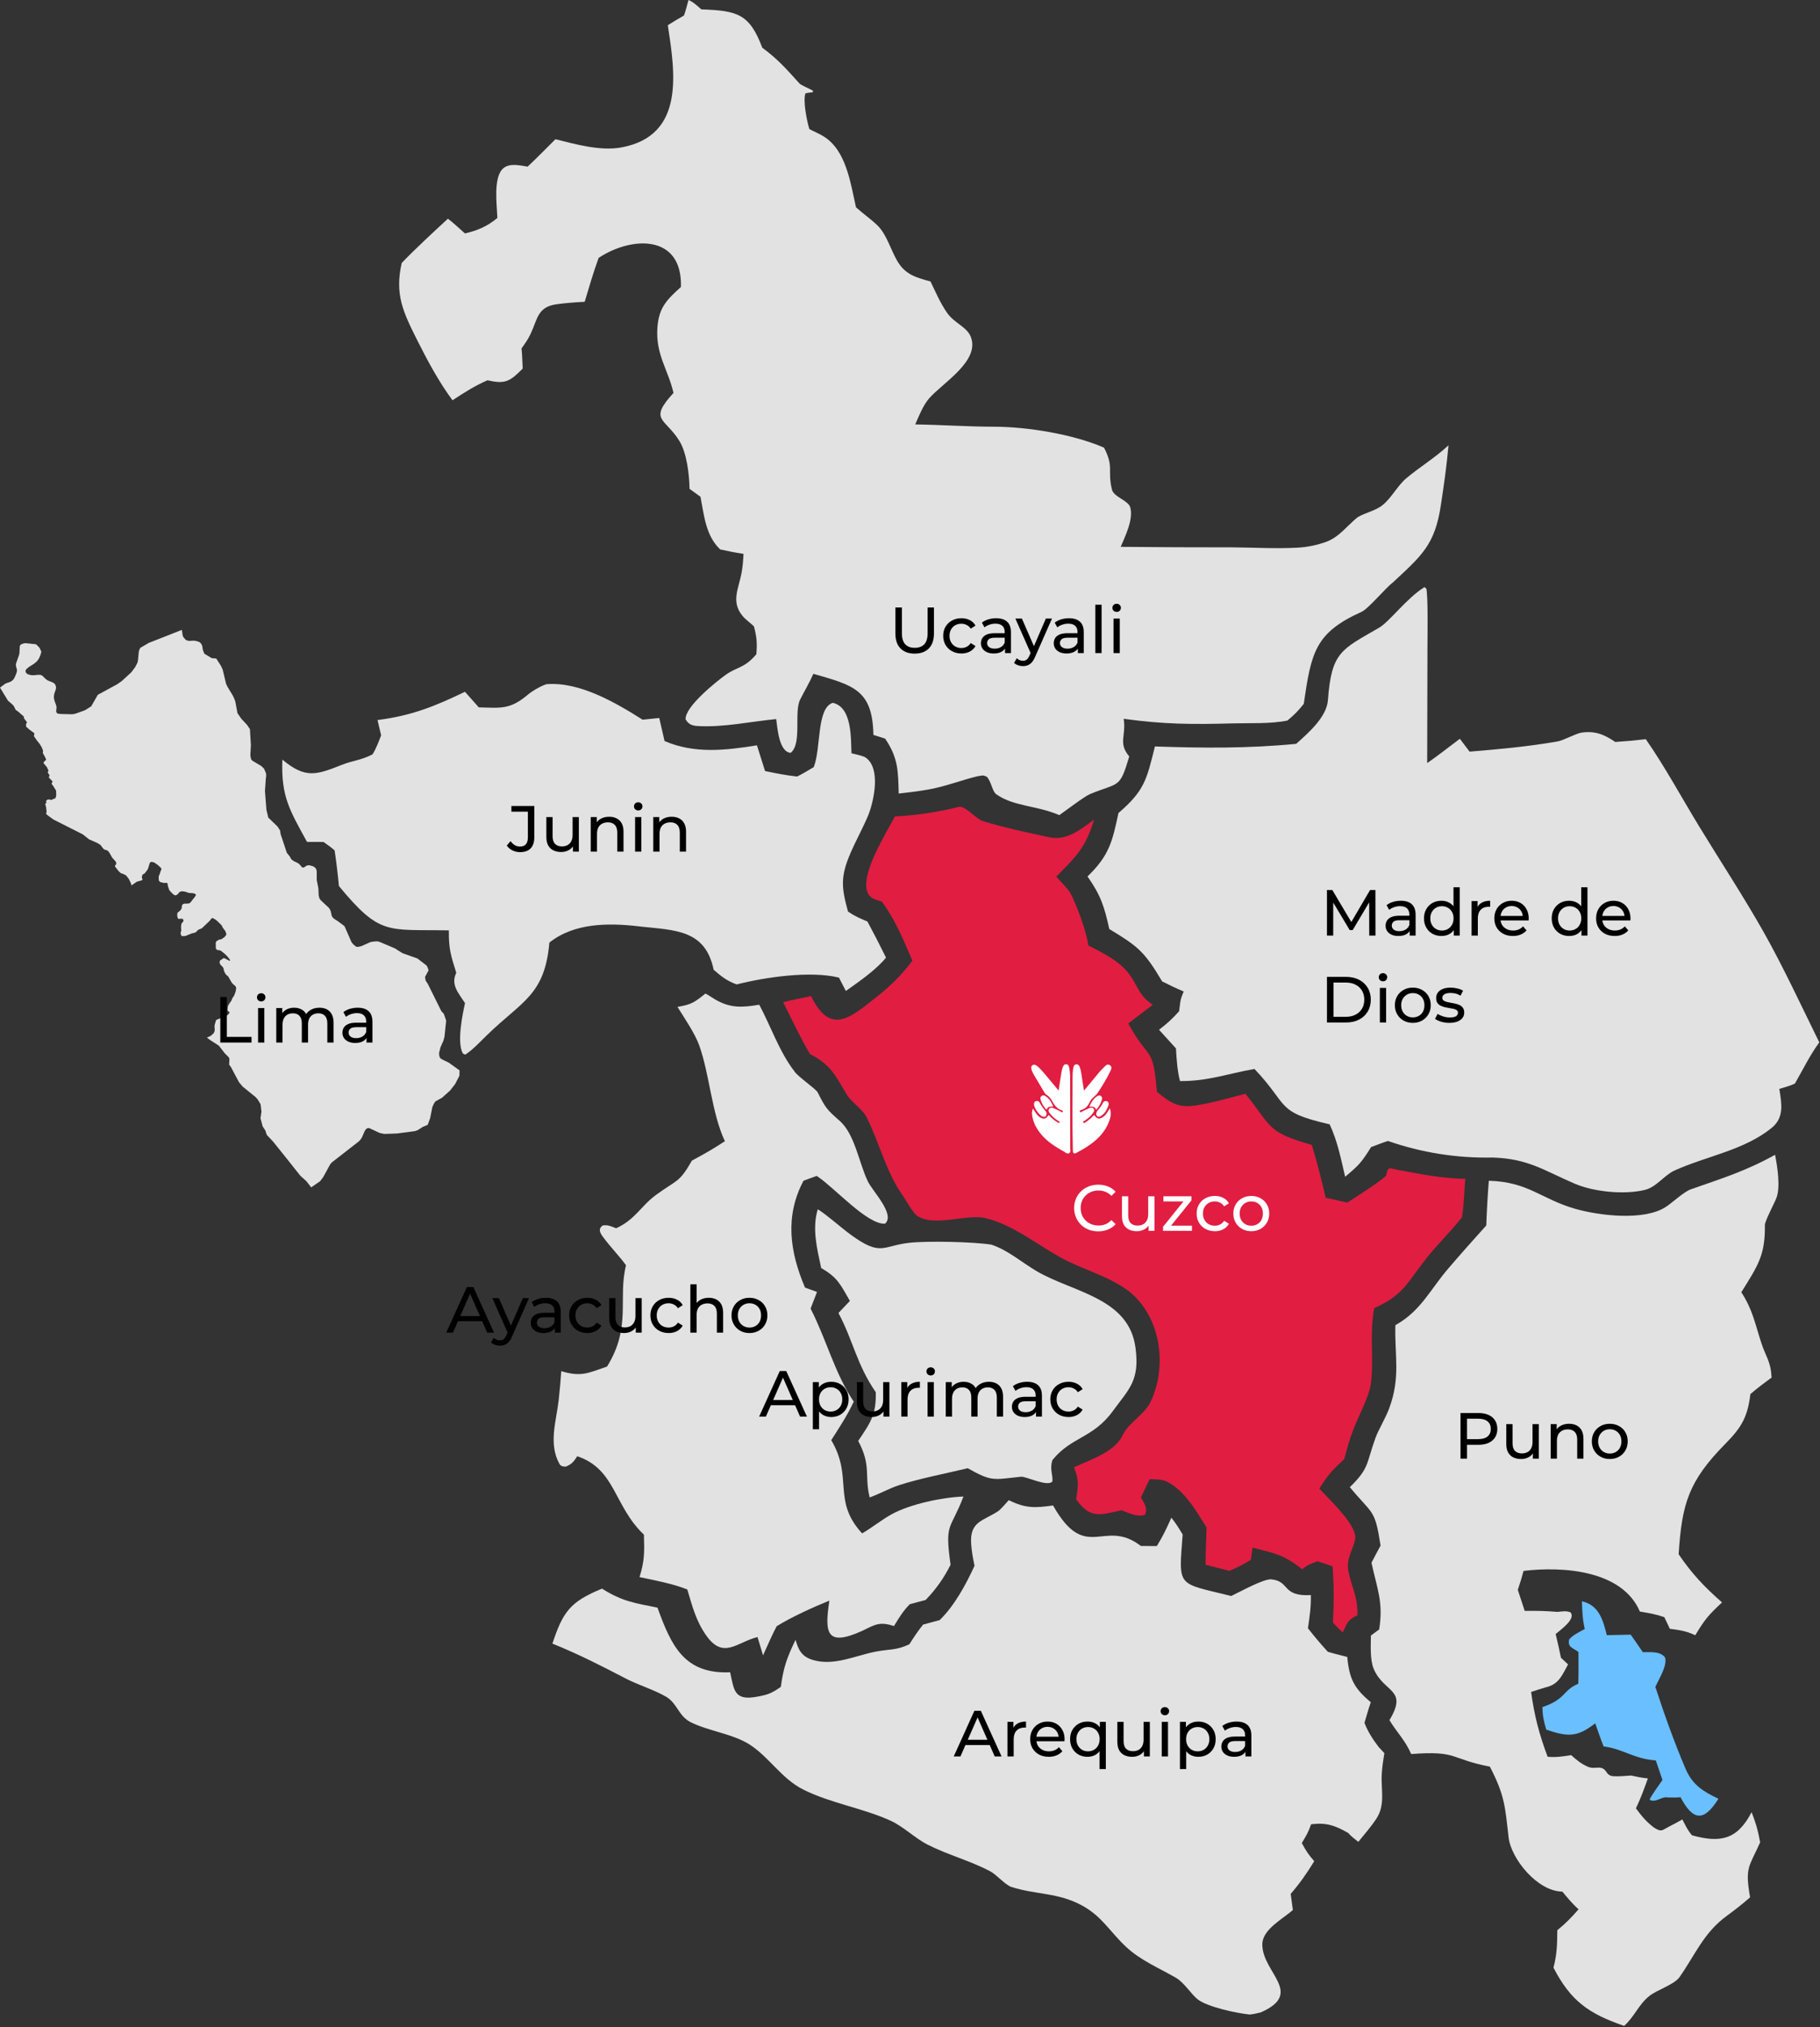
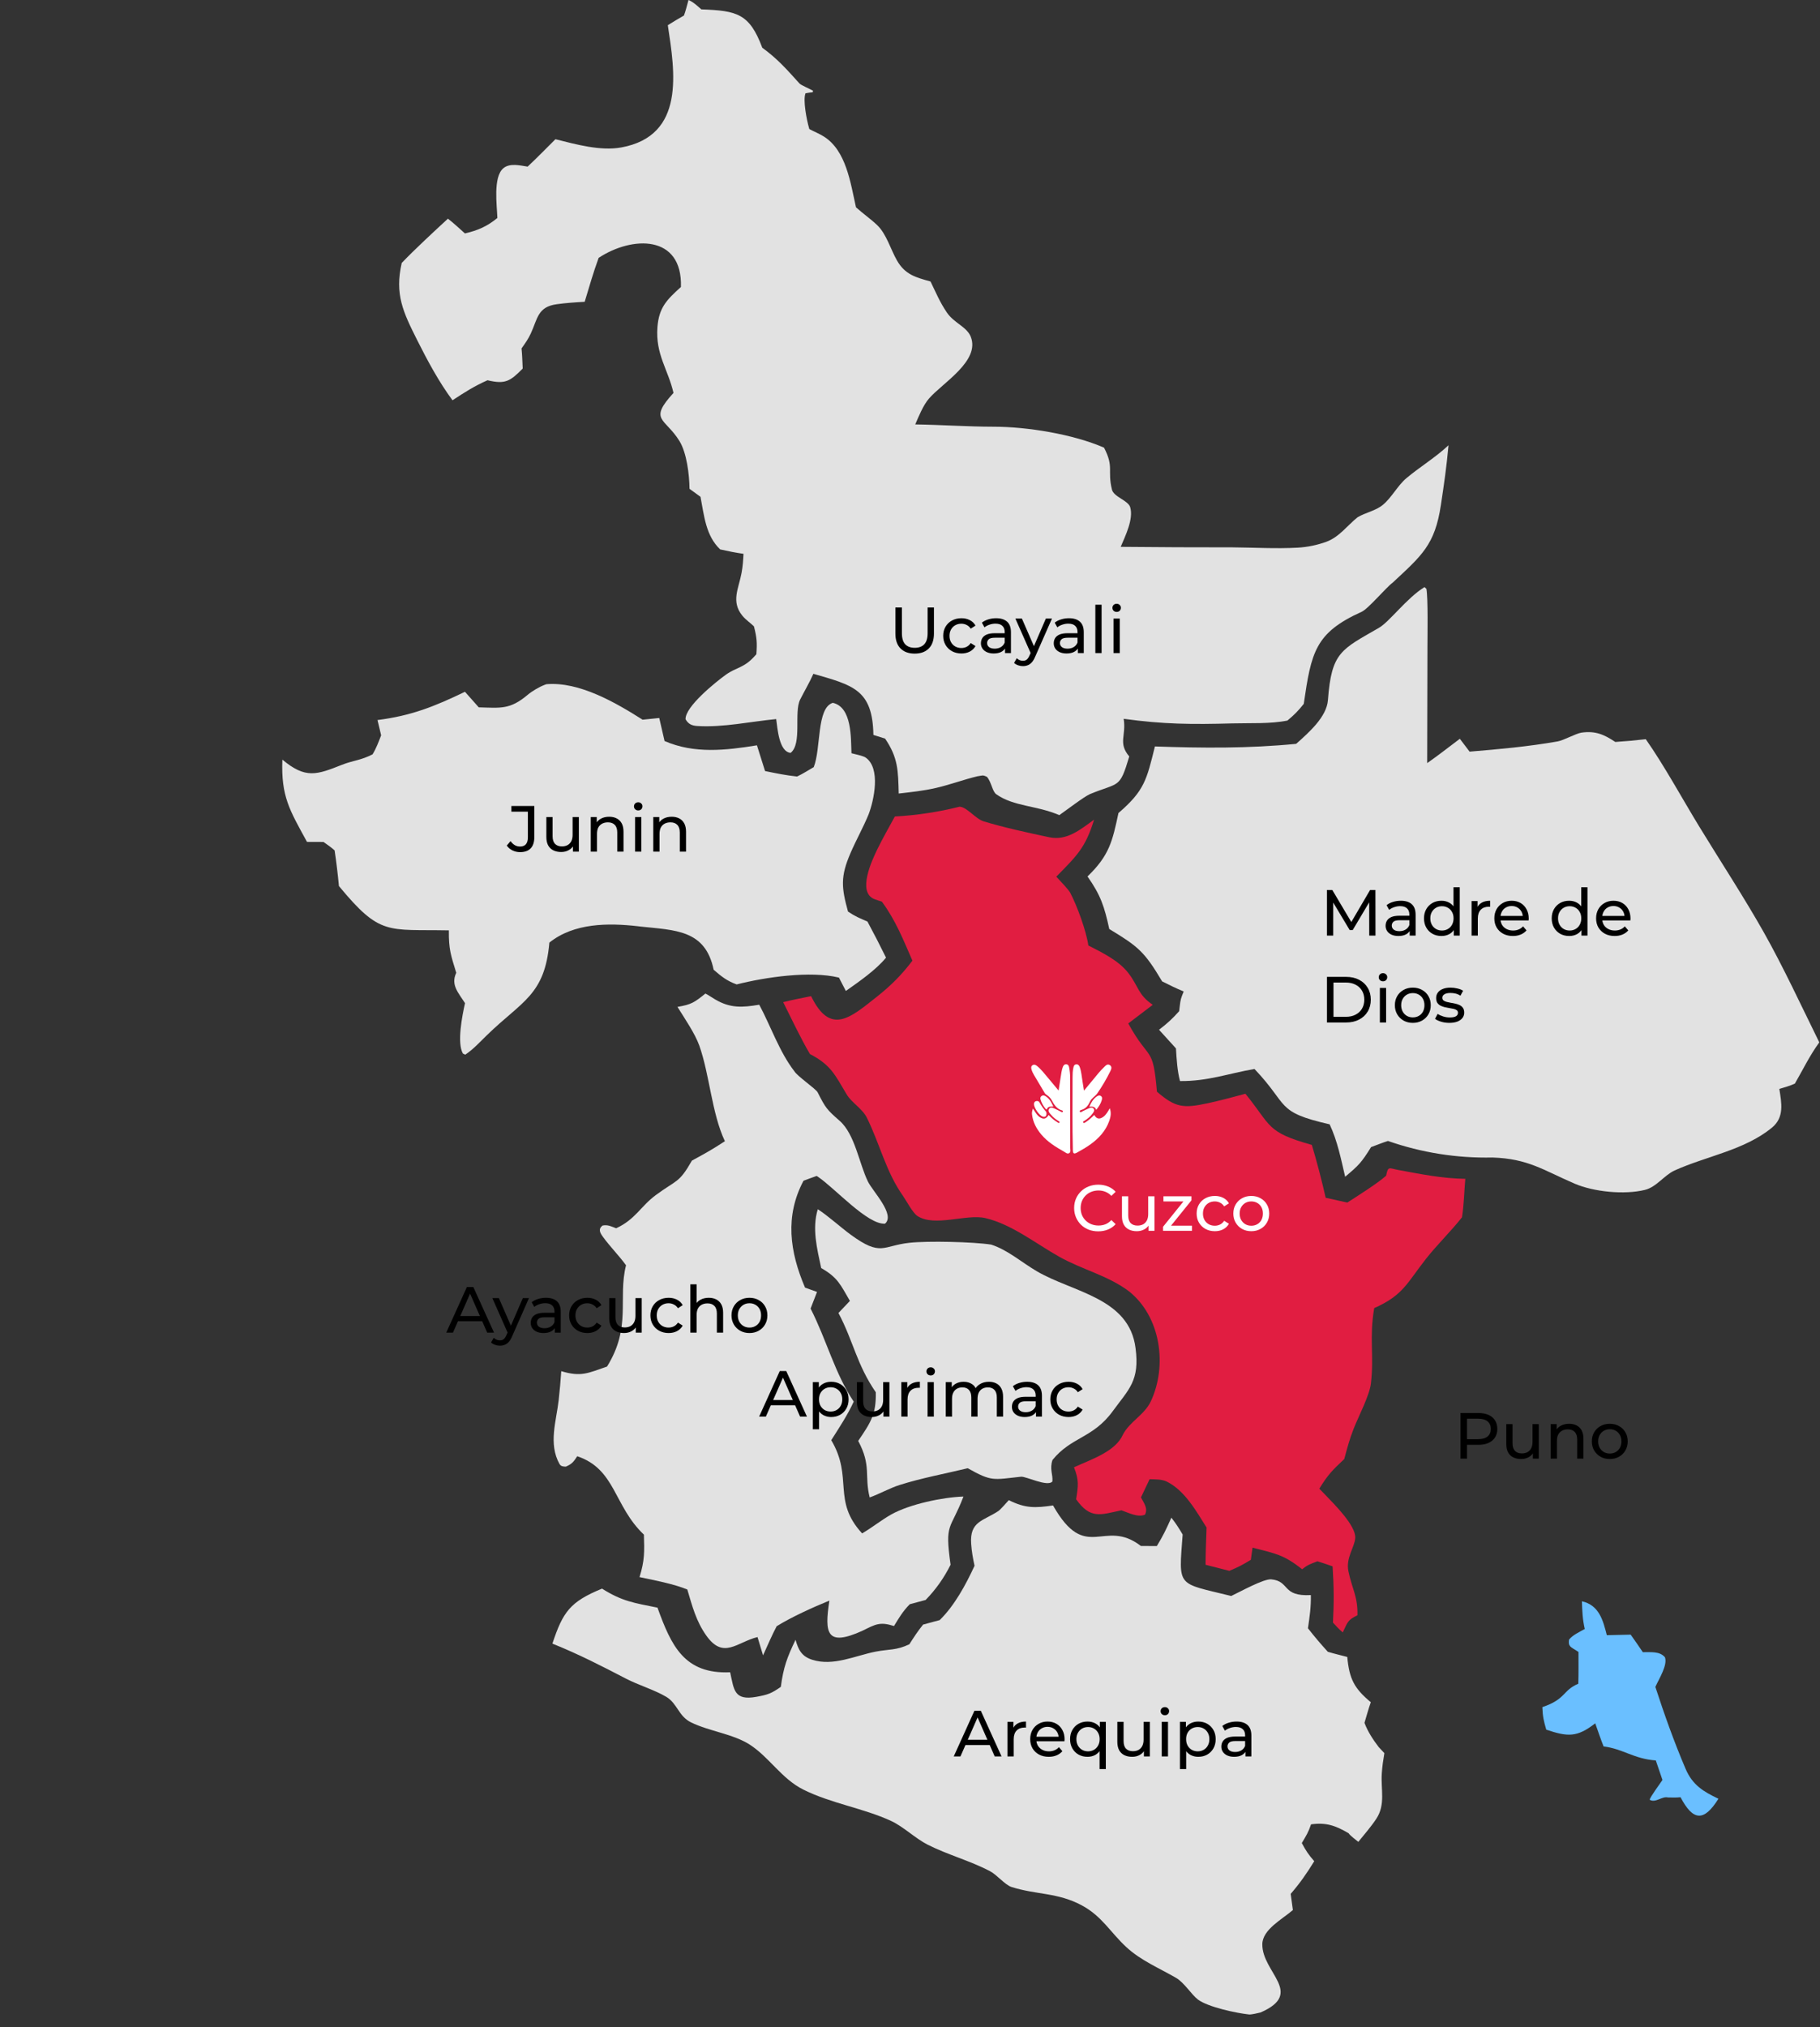
<svg xmlns="http://www.w3.org/2000/svg" width="503" height="560" viewBox="0 0 503 560" fill="none">
  <rect x="0" y="0" width="503" height="560" fill="#333333" stroke="none" />
  <g clip-path="url(#clip0_428_5929)">
    <path d="M190.282 -0C191.637 0.565 192.714 1.623 193.83 2.589C203.67 2.948 207.145 3.731 210.669 13.178C215.049 16.393 217.364 19.114 221 23.105C221.364 23.504 223.998 24.651 224.707 25.066L224.616 25.476C223.853 25.561 223.366 25.632 222.614 25.777C221.873 27.739 222.969 33.13 223.548 35.197L223.676 35.644C224.995 36.369 226.37 36.885 227.691 37.715C233.865 41.599 235.049 50.481 236.57 57.258C238.386 58.921 240.766 60.582 242.467 62.226C245.016 64.691 246.149 68.907 247.906 71.961C250.181 75.914 253.134 76.625 257.173 77.76C258.724 80.94 259.7 83.391 261.693 86.335C263.663 89.245 267.209 90.266 268.297 93.026C270.949 99.754 260.436 105.809 256.733 110.108C255.145 111.952 253.906 115.017 252.951 117.242C260.15 117.346 267.349 117.865 274.594 117.873C283.913 117.883 296.547 119.933 305.121 123.659C307.944 129.082 306.001 129.846 307.314 135.251C307.807 137.283 311.808 138.233 312.357 140.11C313.324 143.415 310.988 148.078 309.734 151.06C320.042 151.162 330.351 151.209 340.66 151.201C346.662 151.25 352.73 151.618 358.721 151.283C361.327 151.136 364.074 150.567 366.527 149.676C370.12 148.374 372.315 145.2 375.191 142.897C377.4 141.569 380.15 141.133 382.171 139.475C384.615 137.472 386.268 134.13 388.666 132.115C392.46 128.927 396.698 126.411 400.334 122.998C399.756 129.228 399.113 133.602 398.22 139.531C396.558 150.568 392.92 153.468 384.899 160.95C383.06 162.29 378.189 168.162 376.304 169.012C363.473 174.803 362.402 180.142 360.326 194.436C358.744 196.431 357.739 197.43 355.807 199.048C351.053 200.006 345.498 199.697 340.667 199.83C329.453 200.138 321.589 200.085 310.556 198.563C311.302 203.313 308.931 205.211 312.098 208.966C309.397 218.011 309.388 215.999 301.237 219.363C299.718 219.989 294.495 223.974 292.76 225.176C286.487 222.458 280.204 222.838 275.35 219.409C274.243 218.628 274.06 216.166 272.784 214.608C271.541 214.002 271.613 214.241 270.089 214.452C266.326 215.354 262.502 216.785 258.678 217.662C255.209 218.458 251.912 218.8 248.381 219.208C248.212 212.905 248.241 209.36 244.62 204.036L241.386 203.014C241.168 190.448 235.723 189.301 224.799 186.131C223.791 188.423 222.288 190.975 221.146 193.236C219.362 196.768 221.731 205.418 218.51 207.973C215.269 207.659 214.891 201.184 214.517 198.639C207.479 199.311 199.845 201 192.705 200.551C191.162 200.454 190.227 200.004 189.473 198.694C189.297 195.233 197.825 188.389 200.559 186.42C203.631 184.208 205.597 184.633 208.743 181.058L209.043 180.715C209.28 177.538 209.163 176.098 208.372 173.029C207.412 172.086 206.093 171.202 205.202 170.122C201.937 166.163 204.177 162.533 204.952 158.242C205.299 156.321 205.384 154.895 205.486 152.99C203.175 152.659 201.326 152.275 199.041 151.769C195.053 148.011 194.609 142.462 193.596 137.232L190.564 135.033C190.522 131.14 189.803 125.082 187.755 121.785C183.789 115.4 179.149 116.17 186.135 108.542C184.642 102.03 181.116 97.889 181.698 90.363C182.123 84.865 184.362 82.755 188.191 79.274C188.63 64.735 174.676 65.147 165.452 71.234C164.017 75.111 162.801 79.386 161.592 83.367C159.122 83.492 156.294 83.706 153.859 84.04C148.575 84.766 148.588 88.038 146.704 92.112C145.976 93.686 145.164 94.808 144.139 96.249C144.323 97.97 144.374 100.06 144.461 101.817C141.017 105.298 139.668 106.223 134.739 105.042C131.094 106.649 128.349 108.405 125.064 110.574C121.315 105.54 118.105 99.551 115.297 93.954C111.41 86.203 109.046 81.316 111.028 72.634C114.849 68.662 119.748 64.144 123.795 60.408C125.288 61.545 127.064 63.212 128.499 64.484C132.075 63.643 134.631 62.544 137.46 60.214C137.35 56.776 136.231 48.964 139.08 46.503C140.852 44.973 143.67 45.692 145.821 46.029C148.35 43.678 151.031 40.907 153.506 38.458C159.157 39.87 165.939 41.778 171.686 40.733C189.52 37.49 186.505 19.758 184.566 6.963C186.036 6.014 187.511 5.17 189.025 4.293C189.461 3.168 189.941 1.233 190.282 -0Z" fill="#E2E2E2" />
    <path d="M393.693 162.181L394.226 162.66C394.698 165.525 394.514 175.251 394.51 178.748L394.435 210.805C397.407 208.735 400.546 206.276 403.461 204.081L406.158 207.634C414.272 206.966 422.445 206.225 430.488 204.811C432.171 204.515 435.542 202.609 437.06 202.388C440.939 201.825 443.393 202.93 446.42 204.959C449.236 204.782 452.047 204.527 454.849 204.194C459.968 211.504 464.905 220.593 469.607 228.3C475.466 237.899 481.981 247.824 487.487 257.584C492.86 267.109 497.931 278.061 502.804 287.944C500.082 291.7 498.37 295.33 496.061 299.327C494.712 299.963 493.196 300.368 491.762 300.799C492.385 304.749 493.169 308.655 489.737 311.486C482.166 317.735 471.615 319.352 462.812 323.334C459.885 324.684 457.804 327.925 454.58 328.705C448.928 330.085 440.481 329.261 435.133 326.951C426.457 323.203 422.326 320.082 412.508 319.752C402.673 319.97 392.879 318.42 383.593 315.178C382.116 315.652 380.408 316.331 378.932 316.877C376.254 321.168 375.54 321.9 371.763 325.067C370.577 320.022 369.676 315.316 367.481 310.586C352.371 307.14 356.39 305.454 346.704 295.294C339.304 296.575 333.813 298.709 326.12 298.633C325.372 295.836 325.174 292.514 325.005 289.614L320.327 284.462C322.553 282.75 324.038 281.419 325.885 279.327L326.035 278.087C326.278 276.027 326.35 275.851 327.138 273.89C324.984 272.982 323.268 272.158 321.182 271.097C316.299 262.886 314.607 261.487 306.577 256.635C305.187 250.322 304.216 247.347 300.558 242.107C306.584 236.317 307.441 232.417 309.112 224.589C316.358 218.38 316.922 215.297 319.189 206.202C332.446 206.652 344.959 206.773 358.221 205.482C361.858 202.25 366.671 197.979 367.007 193.392C367.99 180.028 370.742 179.444 381.139 173.408C384.058 171.713 388.775 165.208 393.693 162.181Z" fill="#E2E2E2" />
    <path d="M265.203 222.846C267.238 222.916 269.593 226.204 271.881 226.899C277.582 228.632 284.184 230.045 289.969 231.283C294.862 232.331 298.632 229.127 302.372 226.423C299.997 234.219 297.571 236.425 291.932 242.172C292.686 242.971 295.324 245.752 295.755 246.568C297.702 250.251 300.231 257.211 300.791 261.178C304.595 263.135 309.108 265.296 311.781 268.713C314.679 272.417 314.469 274.784 318.595 277.57L311.825 282.718C317.709 293.445 318.633 288.529 319.748 301.575C324.895 306.007 327.071 306.197 333.783 304.762C337.283 304.014 340.741 303.054 344.204 302.143C351.508 311.128 349.856 312.706 362.56 316.271C364.001 321.094 365.276 325.966 366.382 330.876L372.357 332.198C375.02 330.486 380.874 326.794 383.09 324.771C383.643 322.013 383.86 322.713 386.482 323.198C392.712 324.351 398.613 325.547 404.971 325.643C404.654 329.327 404.621 332.542 404.056 336.264C400.993 340.158 397.162 343.861 394.148 347.685C388.861 354.396 387.844 357.794 379.798 361.348C378.379 369.588 379.797 374.36 378.886 382.16C378.495 385.503 375.443 391.302 374.148 394.582C372.968 397.57 372.356 399.933 371.518 403.048C368.271 406.102 367.008 407.347 364.625 411.234C365.201 411.816 365.771 412.404 366.336 412.997C368.742 415.528 374.789 421.458 374.55 424.873C374.37 427.44 371.904 430.342 372.663 434.027C373.67 438.914 375.298 441.031 375.159 446.203C372.423 447.51 372.475 448.104 371.105 450.939C370.025 450.025 369.348 449.26 368.397 448.232C368.689 442.509 368.664 438.408 368.295 432.687C366.995 432.205 365.444 431.731 364.11 431.29C362.194 432.044 361.495 432.177 359.888 433.503C354.776 429.428 352.487 429.159 346.169 427.524L345.703 430.885C343.332 432.321 342.345 432.843 339.759 433.931L333.187 432.251C333.186 428.926 333.361 425.311 333.462 421.965C330.611 417.433 327.401 411.677 322.449 409.272C321.088 408.609 319.235 408.658 317.721 408.616L315.33 413.65C316.189 415.289 317.301 416.624 316.454 418.403C314.565 419.257 311.96 417.935 309.927 417.202C304.065 418.479 301.335 419.685 297.411 414.163C298.007 410.443 298.235 408.86 296.819 405.321C301.674 403.108 308.307 400.969 310.352 396.285C312.19 392.727 316.319 390.834 318.07 387.083C322.679 377.207 320.807 363.666 311.966 356.672C306.153 352.324 299.208 350.781 292.769 347.176C286.317 343.565 279.588 338.175 272.328 336.488C267.109 335.275 258.32 339.02 253.544 335.905C252.304 335.096 250.521 331.777 249.64 330.467C244.843 323.738 243.186 316.036 239.586 308.777C238.332 306.249 235.365 304.596 234.019 302.353C230.73 296.871 229.674 294.207 223.846 291.169C221.337 286.925 218.699 281.318 216.447 276.836C219.069 276.193 221.525 275.698 224.168 275.178C229.515 286.191 235.1 281.063 242.307 275.367C246.178 272.306 249.181 269.324 252.168 265.372C249.583 259.478 247.566 254.293 243.726 249.07C243.195 248.903 242.049 248.543 241.576 248.343C236.909 246.372 240.951 237.727 242.493 234.553C243.83 231.801 245.729 228.453 247.317 225.547C253.353 225.219 259.342 224.314 265.203 222.846Z" fill="#E11D41" />
    <path d="M292.567 301.247C292.782 299.867 292.957 298.666 293.157 297.468C293.303 296.59 293.399 295.701 293.695 294.856C293.854 294.401 294.1 293.991 294.649 294C295.218 294.01 295.402 294.43 295.493 294.921C295.667 295.85 295.763 296.786 295.764 297.731C295.776 304.205 295.788 310.681 295.783 317.155C295.783 317.641 296.003 318.276 295.467 318.566C294.96 318.841 294.505 318.379 294.078 318.139C291.78 316.841 289.535 315.468 287.804 313.415C286.425 311.78 285.451 309.961 285.219 307.801C285.164 307.288 285.28 306.799 285.477 306.225C285.821 306.751 286.102 307.215 286.418 307.652C286.75 308.11 287.151 308.506 287.661 308.77C288.551 309.231 289.142 309.038 289.81 308.015C290.357 308.55 290.886 309.091 291.506 309.521C291.779 309.711 292.057 309.892 292.33 310.079C292.484 310.186 292.673 310.292 292.801 310.107C292.945 309.898 292.733 309.801 292.582 309.707C291.82 309.23 291.107 308.689 290.52 308.002C290.09 307.5 289.492 306.909 289.98 306.268C290.406 305.707 291.11 306.079 291.664 306.33C292.197 306.572 292.712 306.854 293.237 307.111C293.39 307.186 293.572 307.33 293.717 307.133C293.885 306.904 293.649 306.781 293.51 306.741C292.038 306.32 291.328 305.166 290.662 303.919C290.327 303.294 289.797 302.775 289.172 302.397C288.963 302.27 288.829 302.102 288.71 301.903C287.731 300.257 286.747 298.615 285.772 296.967C285.487 296.485 285.24 295.983 285.083 295.439C284.954 294.991 284.929 294.556 285.353 294.266C285.774 293.978 286.193 294.138 286.555 294.423C287.748 295.369 288.654 296.584 289.63 297.733C290.571 298.842 291.496 299.965 292.563 301.244L292.567 301.247Z" fill="white" />
    <path d="M289.231 307.611C289.227 308.381 288.838 308.654 288.168 308.446C287.233 308.157 285.754 306.022 285.763 305.008C285.766 304.632 285.904 304.336 286.236 304.208C286.623 304.059 287.058 304.143 287.262 304.5C287.781 305.412 288.361 306.27 289.066 307.049C289.202 307.199 289.196 307.477 289.231 307.611Z" fill="white" />
    <path d="M291.111 305.669C290.361 305.695 289.688 305.581 289.354 306.352C289.235 306.625 289.052 306.399 288.949 306.272C288.315 305.496 287.832 304.632 287.564 303.663C287.471 303.329 287.547 302.996 287.849 302.769C288.176 302.522 288.528 302.563 288.86 302.751C289.99 303.389 290.558 304.461 291.113 305.669H291.111Z" fill="white" />
    <path d="M299.584 301.279C300.538 300.129 301.38 299.117 302.218 298.101C303.147 296.976 304.044 295.821 305.107 294.818C305.553 294.396 306.045 293.763 306.747 294.239C307.44 294.71 307.101 295.422 306.829 295.978C305.795 298.092 304.58 300.114 303.256 302.05C302.718 302.835 301.706 303.311 301.281 304.243C300.778 305.345 300.126 306.242 298.89 306.595C298.693 306.652 298.276 306.782 298.446 307.084C298.638 307.426 298.936 307.104 299.171 306.995C299.726 306.735 300.265 306.438 300.829 306.202C301.298 306.007 301.868 305.785 302.241 306.259C302.63 306.752 302.211 307.227 301.927 307.639C301.351 308.477 300.538 309.058 299.707 309.618C299.549 309.724 299.179 309.805 299.399 310.102C299.578 310.344 299.819 310.131 300.008 310.013C300.9 309.452 301.669 308.738 302.419 308.001C303.08 309.122 303.865 309.278 304.927 308.511C305.731 307.931 306.171 307.061 306.724 306.15C307.171 307.424 306.962 308.546 306.563 309.659C305.585 312.39 303.729 314.42 301.419 316.085C300.213 316.952 298.93 317.699 297.628 318.407C296.809 318.853 296.524 318.656 296.502 317.721C296.339 311.018 296.418 304.314 296.426 297.61C296.427 296.724 296.449 295.821 296.652 294.942C296.754 294.506 296.872 294.074 297.418 294.018C297.986 293.961 298.255 294.341 298.419 294.795C298.866 296.03 298.941 297.339 299.162 298.62C299.304 299.442 299.424 300.265 299.584 301.278V301.279Z" fill="white" />
-     <path d="M306.418 305.123C305.976 306.413 305.418 307.626 304.152 308.341C303.855 308.509 303.518 308.61 303.229 308.336C302.967 308.087 302.922 307.745 303.018 307.41C303.079 307.197 303.176 306.97 303.322 306.806C303.921 306.137 304.452 305.429 304.851 304.618C305.056 304.203 305.451 304.06 305.89 304.191C306.334 304.321 306.437 304.684 306.419 305.123H306.418Z" fill="white" />
    <path d="M302.971 306.586C302.618 305.647 301.897 305.645 301.056 305.724C301.566 304.572 302.125 303.564 303.131 302.879C303.478 302.642 303.876 302.487 304.271 302.78C304.668 303.073 304.616 303.478 304.499 303.892C304.223 304.87 303.691 305.7 302.971 306.586Z" fill="white" />
-     <path d="M411.472 326.176C422.36 326.456 425.947 331.209 435.183 333.877C441.932 335.826 454.265 337.315 460.325 333.442C462.198 332.245 465.327 329.231 467.312 328.534C475.948 325.502 482.52 323.482 490.581 318.997C491.197 322.127 492.157 328.104 490.896 331.063C490.44 332.278 487.745 337.341 487.763 338.395C487.908 346.813 485.726 349.75 481.255 356.973C484.401 361.789 485.033 365.607 486.751 370.884C488.08 374.968 489.378 375.943 489.625 380.554C487.432 382.134 485.841 383.339 483.759 385.102C482.998 391.407 481.356 394.259 476.86 398.817C466.715 409.105 464.82 415.329 463.936 429.35C467.563 434.695 471.105 438.439 475.925 442.65C472.188 446.149 471.171 447.313 468.532 451.721C465.945 450.524 464.308 450.309 461.501 449.939L459.973 446.72C457.405 445.857 455.856 445.623 453.218 445.177C448.323 433.696 431.813 432.65 421.072 433.948C420.567 435.815 420.107 437.356 419.481 439.184L421.388 444.993C424.75 444.956 427.065 444.986 430.407 445.274C431.748 445.152 432.835 444.906 434.049 445.404C435.577 447.236 431.385 450.137 429.943 451.391C430.474 453.563 430.961 455.745 431.404 457.936L433.372 459.774C431.846 462.53 430.952 464.997 427.83 465.94C427.594 466.01 427.357 466.076 427.119 466.138C425.759 466.543 424.507 466.927 423.163 467.39C424.035 473.93 425.405 479.083 427.718 485.281C429.771 485.525 432.167 485.193 434.212 484.832C435.701 486.151 436.965 487.222 438.799 488.032C440.927 488.974 442.583 487.244 444.057 489.624C444.482 490.31 445.176 490.632 445.973 490.671C447.476 490.746 449.293 490.58 450.801 490.474C452.347 490.792 453.86 491.148 455.434 491.264C454.344 494.294 453.514 496.626 452.124 499.537C453.722 501.693 454.998 503.275 457.183 504.898C459.179 506.106 459.221 505.682 461.237 504.602C462.547 503.934 463.683 503.344 464.957 502.599C465.795 504.217 466.418 505.608 467.622 506.983C475.538 509.188 480.175 508.148 484.098 500.588C485.375 503.929 485.805 505.4 486.458 508.935C483.399 515.804 482.208 515.699 483.677 524.114C481.939 525.685 479.128 527.864 477.254 529.227C470.808 533.913 468.483 540.075 464.146 546.2C462.698 548.247 457.895 549.688 455.743 551.443C452.834 553.815 451.677 557.132 448.872 559.628C438.843 556.205 434.031 552.574 429.341 543.554C430.323 539.801 430.368 537.01 430.395 533.212C432.828 531.221 434.243 529.734 436.28 527.422C434.543 525.897 433.264 524.293 431.781 522.536C424.913 522.48 417.614 513.493 416.93 507.52C415.953 498.981 415.896 496.019 411.761 488.022C400.547 485.846 403.02 483.557 390.011 484.536C388.364 480.717 386.105 478.643 384.007 475.177C389.22 466.508 382.567 467.733 379.683 461.071C378.611 458.595 378.847 454.57 378.88 451.802L381.164 450.124C382.373 442.566 380.592 438.887 379.042 431.68C379.821 430.126 380.724 428.507 381.55 426.966C379.988 416.692 379.394 418.491 373.056 410.816C378.522 405.495 377.528 404.397 380.182 397.108C380.915 395.095 382.959 391.662 383.918 389.096C387.158 380.415 385.394 374.421 385.646 366.065L385.857 365.947C392.721 362.038 395.26 356.243 400.27 350.407C403.719 346.388 407.216 342.447 410.769 338.52C410.911 334.401 411.145 330.286 411.472 326.176Z" fill="#E2E2E2" />
    <path d="M269.334 432.535C268.889 430.445 268.547 428.55 268.403 426.484C267.963 420.208 271.706 420.198 275.911 417.414C276.471 417.043 278.235 415.047 278.802 414.405C283.415 416.691 286.062 416.584 291.031 415.867C300.16 431.983 305.074 419.17 315.317 427.065L319.715 427.083C321.521 424.134 322.333 422.376 323.735 419.245C325.063 420.936 325.741 422.036 326.854 423.891C325.763 438.697 325.101 437.129 340.275 440.876C342.653 439.766 349.242 436.087 351.335 436.282C356.599 436.773 354.144 441.072 362.286 440.624C362.336 444.048 361.966 446.453 361.483 449.799C363.378 452.207 364.918 454.026 366.981 456.292C368.673 456.805 370.621 457.267 372.351 457.716C372.909 463.792 374.263 466.394 378.854 470.224C378.204 472.081 377.661 474.029 377.106 475.922C378.03 478.383 379.472 480.558 381.054 482.635L382.604 484.286C382.255 486.345 382.041 487.793 381.895 489.854C381.582 494.269 382.975 498.447 380.404 502.375C378.944 504.606 377.08 506.71 375.406 508.796C374.678 508.211 373.183 507.113 372.708 506.408C369.062 504.271 366.477 503.391 362.338 503.959C361.58 506.195 361.013 507.068 359.785 509.122C360.929 511.26 361.607 512.295 363.223 514.14C361.157 517.491 359.318 520.154 356.714 523.165C356.924 524.653 357.126 526.143 357.32 527.634C354.339 530.211 348.915 533.004 348.872 537.079C348.79 544.927 360.604 550.577 348.409 555.919C347.716 556.089 345.833 556.545 345.179 556.473C341.57 556.084 333.854 554.428 331.081 552.359C329.354 551.069 327.283 547.667 325.034 546.367C320.325 543.647 315.276 541.565 311.266 537.849C306.809 533.716 304.572 529.367 299.043 526.373C292.34 522.742 286.395 523.448 279.555 521.261C277.755 520.685 275.548 517.915 273.622 516.904C268.089 513.998 261.984 512.398 256.404 509.587C252.994 507.869 249.666 504.576 246.264 503.013C238.474 499.433 229.76 498.215 222.02 494.362C216.037 491.384 212.635 485.449 207.222 481.945C202.634 478.975 195.962 478.244 190.96 475.778C187.5 474.073 187.207 470.545 184.117 468.723C180.876 466.811 176.359 465.45 173.071 463.743C166.029 460.09 160.062 457.018 152.669 454.03C155.599 445.206 157.56 442.482 166.384 438.844C171.981 442.382 175.297 442.799 181.711 444.096C185.512 454.606 189.11 462.501 201.791 461.953C202.867 466.771 202.824 469.848 209.048 468.729C212.191 468.163 213.182 467.81 215.8 465.979C216.521 460.533 217.559 457.775 219.867 452.98C220.638 455.68 221.496 457.529 224.434 458.479C230.298 460.373 236.348 457.351 242.02 456.247C245.778 455.515 247.631 455.96 251.322 454.215C252.626 452.177 253.587 450.68 255.118 448.776L259.712 447.535C263.81 443.518 266.953 437.724 269.334 432.535Z" fill="#E2E2E2" />
    <path d="M150.988 189.009C160.06 188.221 170.179 194.099 177.597 198.811L182.2 198.338L183.665 204.704C191.95 208.281 200.517 207.29 209.199 205.889L211.441 212.995C214.6 213.644 217.086 214.161 220.297 214.508C221.819 213.78 223.431 212.775 224.898 211.906C226.96 206.674 225.642 195.523 230.172 194.151C235.529 195.361 235.148 203.988 235.323 208.077C236.172 208.279 238.574 208.818 239.187 209.232C243.51 212.147 241.544 221.095 240.036 225.021C238.538 228.636 236.622 232.03 235.066 235.63C232.232 242.187 232.543 245.172 234.364 251.807C236.349 253.151 237.509 253.608 239.739 254.569C241.515 257.859 243.226 261.183 244.873 264.539C242.098 267.944 237.375 271.201 233.771 273.745C233.147 272.508 232.511 271.276 231.863 270.051C223.876 268.109 211.51 269.932 203.589 271.939C200.89 270.956 199.393 269.752 197.235 267.886C194.943 256.802 186.626 256.986 176.988 255.949C176.78 255.92 176.572 255.894 176.363 255.87C168.012 254.914 158.623 254.96 151.832 260.382C150.556 274.928 144.343 276.468 134.588 285.941C132.693 287.782 130.776 289.896 128.582 291.341L127.931 291.029C126.237 288.065 127.759 280.52 128.517 277.11C126.706 274.261 124.504 272.066 126.099 268.73C124.593 263.866 123.996 262.2 124.054 257.006C106.985 256.686 105.111 258.606 93.669 244.758C93.36 241.47 92.964 238.189 92.48 234.921C91.574 234.08 90.421 233.311 89.407 232.583L84.849 232.566C80.016 223.727 77.658 220.022 78.04 209.839C84.447 215.207 87.524 214.036 94.539 211.256C97.499 210.083 99.801 210.029 102.957 208.383C103.974 206.768 104.634 204.911 105.338 203.131L104.329 198.906C113.678 197.718 120.031 195.18 128.503 191.101C129.766 192.541 131.038 193.972 132.317 195.397C138.399 195.557 140.919 196.075 145.846 191.932C147.095 190.883 149.049 189.734 150.606 189.15L150.988 189.009Z" fill="#E2E2E2" />
-     <path fill-rule="evenodd" clip-rule="evenodd" d="M124.054 293.566L122.098 292.604L121.677 292.325L121.406 291.712L121.352 290.869L121.752 289.27L122.541 287.51L122.839 286.429L123.308 281.948L122.668 280.069L121.976 279.316L118.236 271.786L117.618 270.844L117.468 269.862L118.459 268.028L118.134 267.136L117.889 266.712L115.364 264.768L111.304 263.333L109.919 262.491L109.498 262.187L109.024 261.927L104.841 260.163L104.175 260.024L103.083 260.118L102.364 260.258L99.865 261.364L98.928 261.574L98.405 261.504L97.665 260.891L97.169 260.308L95.214 255.847L93.429 254.506L92.438 253.873L92.017 253.524L91.698 253.056L91.351 251.526L90.93 250.823L88.602 248.64L88.277 248.147L88.08 247.374L87.984 245.356L87.537 243.103V240.825L87.441 240.192L87.142 239.724L86.572 239.32L85.432 238.996L84.787 239.111L83.946 239.649L83.525 239.629L82.933 238.946L82.438 238.478L81.148 237.845L80.531 237.396L80.11 236.624L79.268 235.567L77.563 230.449L77.387 229.372L76.694 228.315L74.142 225.848L73.626 223.665L73.226 218.502L73.476 214.983L73.572 214.325L73.524 213.623L72.981 212.352L72.24 211.624L69.763 210.149L69.417 209.77L69.294 209.277L69.193 208.624L69.342 205.803L69.07 201.417L68.276 200.241L66.715 198.576L65.629 197.001L65.032 193.786L64.76 193.034L64.339 192.142L62.906 189.774L62.485 188.907L61.542 184.96L61.1 183.998L59.763 181.91L58.798 181.84L58.447 181.77L56.47 180.574L56.07 179.537L55.873 178.366L55.575 177.778L55.085 177.334L53.918 177.005L53.151 176.98L52.458 177.05L51.861 176.98L51.318 176.746L50.774 176.113L50.503 175.645L50.258 174L41.12 177.593L38.792 178.954L38.547 179.423L38.371 179.961L38.126 182.448L37.998 183.036L37.434 184.162L36.32 185.687L33.693 188.105L32.383 189.022L27.034 191.932L25.201 195.122L23.469 196.204L20.795 197.166L19.979 197.31L16.783 197.235L15.866 197.121L15.573 196.742L15.52 196.273L15.621 195.69L15.595 195.122L15.445 194.609L15.078 193.622L14.955 193.109L14.881 192.565L14.929 192.097L15.024 191.559L15.398 190.527L15.499 189.984L15.424 189.49L15.126 188.882L14.582 188.528L13.144 187.94L12.6 187.541L11.636 186.604L11.093 186.415H10.475L9.212 186.535L8.493 186.485L7.576 186.206L7.155 185.807L7.033 185.358L7.177 185.01L7.304 184.82L8.045 184.212L9.356 183.39L10.15 182.732L10.475 182.333L10.768 181.885L11.167 180.973L11.439 180.056L10.965 179.024L10.746 178.74L9.952 177.967L7.006 177.663L6.388 177.778L5.743 178.037L5.472 178.461L5.37 180.454L5.248 180.993L4.507 183.061L4.379 183.554L4.433 184.048L4.651 184.89L4.704 185.174L4.63 185.643L4.406 186.3L3.985 187.262L3.591 187.826L3.122 188.199L2.621 188.434L1.71 188.743L1.433 188.882L0 189.939L2.2 193.552L3.319 194.514L3.74 194.938L4.033 195.476L4.332 196.089L5.125 196.652L6.633 197.988L6.585 198.362L7.475 199.538L7.203 199.981V200.734L8.146 201.556L9.505 202.563L9.382 203.366L10.176 204.512L10.965 205.499L11.514 206.391L11.908 207.378L11.833 208.036L12.302 208.833L12.776 209.865L12.227 210.358L12.009 210.782L12.973 211.933L13.415 212.915L13.17 213.339L13.714 214.231L13.469 214.749L14.556 215.895L14.236 216.483L14.78 217.236L15.499 218.407L15.547 219.723L15.323 220.52L14.732 220.71L14.236 220.989L13.618 220.849L13.123 220.874L12.702 221.298L12.851 221.742L12.499 222.046L12.749 223.057L12.872 224.229L12.749 224.862L13.415 225.405L14.78 226.392L22.899 230.498L24.609 231.859L26.858 232.846L27.774 233.409L28.419 234.276L28.818 234.675L29.383 234.815L29.857 235.074L30.278 235.612L30.992 236.903L31.887 237.89L32.111 238.288V238.712L31.738 239.205L31.909 239.534L32.804 240.661L33.395 241.199L34.088 241.433L34.855 241.832L35.601 242.794L36.192 244.015L36.32 244.558L36.416 244.533L37.854 243.546L39.213 243.173L39.389 243.008L39.314 242.724L39.213 242.47L39.24 242.066L39.41 241.598L39.98 241.269L40.353 240.8L40.87 240.073L41.392 238.383L41.541 238.219L41.765 238.079L42.431 238.174L42.831 238.383L43.198 238.667L43.619 238.946L44.365 239.629L44.584 239.908L44.61 240.167L44.386 240.636L44.216 241.224L43.843 242.141L43.891 243.198L44.067 243.452L44.29 243.666L45.377 243.92L45.846 243.875L46.193 243.92L46.342 244.09L46.368 244.673L46.789 245.894L47.258 246.432L47.583 246.741L47.855 247.045L48.446 247.349L48.771 247.255L49.288 246.856L49.586 246.412L50.231 246.198L51.094 246.293L52.138 246.646L53.524 246.761L54.04 247L54.168 247.21L53.944 247.633L52.559 249.393L52.213 249.557L51.616 249.627L51.222 249.602L50.849 249.652L50.503 249.791L50.279 250.165L50.204 250.918L49.906 251.411L49.362 251.905L49.064 252.114L48.99 252.513V253.031L49.117 253.639L49.437 253.853L49.959 253.779L50.529 253.828L50.673 254.157L50.7 254.461L50.455 254.79L50.279 254.98L50.13 255.214L50.034 256.036L50.055 256.365V256.644L50.108 256.879L50.055 257.208L49.906 257.676L50.034 258.309L50.204 258.568L50.401 258.618L50.599 258.568L51.046 258.593L51.494 258.454L52.927 257.865L53.747 257.676L54.168 257.492L54.515 257.093L54.909 256.784L55.479 256.575L55.852 256.365L57.882 254.436L58.521 253.639H58.873L59.539 254.018L60.008 254.392L61.196 255.543L61.393 255.872L61.542 256.221L62.336 257.302L62.485 257.796L62.56 258.219L62.038 258.872L61.121 259.485L60.7 259.53L60.38 259.65L59.763 260.048L59.613 260.517L59.661 262.067L59.885 262.301L60.082 262.441L60.455 262.466L60.972 262.585L61.963 263.358L62.709 264.061L63.476 265.002L63.599 265.331L63.423 265.401L61.99 264.693H61.718L61.371 264.978L60.849 265.282L60.652 265.87L60.924 266.478L61.569 267.136L61.814 267.604L61.888 268.192L62.235 268.895L62.608 269.388L62.98 269.623L63.151 269.882L64.067 271.482L64.542 271.97L65.032 272.369L65.208 272.678L65.282 273.052L65.181 273.45L65.133 273.899L64.685 275.07L64.169 275.823L63.993 276.336L63.769 276.715L63.551 276.949L63.327 277.373L63.103 277.652L62.954 278.145L62.879 279.037L63.002 279.247L63.178 279.436L63.401 279.551L63.449 279.72L63.3 279.954L63.076 280.234L62.656 280.562L59.736 281.759L59.315 283.144L59.288 283.732L59.342 284.246L59.315 284.834L59.043 285.422L58.351 286.055L57.93 286.314L57.53 286.454L57.184 286.643L58.175 287.371L60.482 288.851L62.139 290.984L62.927 291.761L63.353 292.25L63.401 292.723L63.327 294.084L63.822 294.762L66.049 298.943L67.04 300.14L70.653 303.07L71.196 303.683L72.017 305.019L72.262 307.107L71.99 308.891L72.587 311.149L73.327 312.276L73.722 313.492L75.432 315.301L79.614 320.514L82.981 324.76L84.692 326.31L86.002 328L88.48 326.286L89.343 325.134L91.25 321.64L91.719 321.097L99.199 315.276L99.716 314.693L100.062 314.13L100.782 312.46L101.176 311.872L101.597 311.638L101.943 311.618L102.119 311.638L102.194 311.687L102.417 311.802L104.889 312.953L106.152 313.237L109.695 313.118L114.671 312.46L115.385 312.226L116.824 311.309L118.209 310.726L118.88 308.891L119.498 305.796L119.919 304.854L120.34 304.246L122.173 303.235L124.4 301.241L125.785 299.457L126.973 297.159L127 295.679L124.054 293.566Z" fill="#E2E2E2" />
    <path d="M194.96 274.457C195.383 274.636 197.121 275.77 197.646 276.08C201.846 278.561 205.186 278.321 209.839 277.544C212.98 283.412 215.433 290.622 219.534 295.917C220.34 297.293 225.485 300.778 225.973 301.744C228.167 306.077 228.484 306.486 232.071 309.63C236.271 313.313 237.423 321.352 239.858 326.364C241.21 329.145 247.51 335.515 244.6 338.023C239.811 338.387 230.774 328.257 226.113 325.109L225.71 324.841C224.506 325.251 223.263 325.732 222.065 326.173C216.881 335.955 218.258 345.79 222.491 355.692L225.804 356.885L224.025 361.481C228.491 370.248 230.736 379.437 235.949 387.189C234.243 390.906 231.93 394.385 229.737 397.836C235.883 408.185 229.884 414.487 238.268 423.584C240.961 422.027 243.71 419.808 246.375 418.327C251.46 415.502 260.476 413.601 266.274 413.407C262.633 422.948 261.053 420.372 262.713 432.246C260.94 435.829 258.613 439.113 255.82 441.976L251.438 443.151C249.531 445.086 248.468 446.896 247.079 449.174C243.152 447.93 242.001 448.682 238.358 450.48C228.377 455.007 227.841 451.15 229.218 442.155C224.721 443.978 218.741 446.695 214.65 449.231C213.42 451.527 212.006 454.836 210.887 457.28L209.359 452.22C203.66 453.624 199.947 458.516 195.192 451.797C192.367 447.806 191.328 443.684 189.955 439.089C186.139 437.518 180.825 436.521 176.746 435.659C178.181 431.083 178.107 428.583 177.957 423.929C169.577 415.98 170.186 405.854 159.536 402.271C158.548 403.791 158.039 404.456 156.368 405.145C155.79 405.116 155.032 405.136 154.624 404.403C151.519 398.814 153.749 392.588 154.405 386.761C154.756 383.64 154.926 381.491 155.116 378.769C160.609 380.425 162.431 379.33 167.767 377.502C174.609 366.461 170.703 358.764 173.016 349.515C171.014 346.775 168.686 344.462 166.692 341.745C165.828 340.566 165.257 339.562 166.506 338.551C167.958 338.251 168.866 338.769 170.287 339.298C175.607 336.856 177.063 333.222 181.227 330.146C187.081 325.821 187.614 326.944 191.227 320.606C194.64 318.768 197.12 317.376 200.341 315.245C196.698 307.535 196.125 296.873 193.264 288.822C192.094 285.527 189.189 281.283 187.232 278.144C191.081 277.499 191.896 276.919 194.96 274.457Z" fill="#E2E2E2" />
    <path d="M226.013 334.044C228.703 335.734 232.383 339.077 235.112 341.069C243.552 347.225 243.876 344.116 251.364 343.306C256.376 342.764 268.919 343.027 273.961 343.815C278.569 345.331 282.249 348.64 286.479 351.132C296.479 357.02 312.121 358.457 313.84 372.441C315.009 381.417 312.028 383.683 307.481 389.894C302.048 397.316 296.057 396.902 290.877 403.314C290.027 405.845 291.043 407.301 290.85 409.246C289.526 410.833 283.525 407.786 282.191 407.928C274.432 408.75 274.165 409.353 267.458 405.585C261.214 407.095 254.721 408.277 248.586 410.227C245.876 411.089 243.156 412.648 240.358 413.656C238.836 407.539 240.884 404.991 237.186 398.036C240.672 392.883 242.172 390.686 242.047 384.597C236.726 376.854 235.882 370.555 231.725 362.7L234.892 359.361C232.225 354.791 231.545 352.921 226.955 350.287C225.807 344.911 224.39 339.387 226.013 334.044Z" fill="#E2E2E2" />
    <path d="M437.196 442.339C441.991 443.414 443.041 447.638 444.083 451.701L450.678 451.556C451.792 453.075 452.95 454.834 454.033 456.398C456.178 456.439 458.719 456.07 460.154 457.819C460.91 459.982 458.558 463.642 457.499 465.995C459.954 473.535 462.741 481.354 465.859 488.639C467.757 493.074 470.737 494.903 474.932 496.888C470.9 503.343 467.897 503.012 464.457 496.467C463.18 496.591 462.229 496.557 460.962 496.528C459.326 496.131 457.559 498.133 455.924 497.165C456.058 496.378 458.767 492.766 459.461 491.701L457.62 486.303C451.52 485.878 448.624 483.116 443.188 482.435C442.386 480.428 441.616 478.108 440.88 476.052C435.819 479.988 433.281 479.784 427.347 477.807C426.606 475.267 426.372 474.196 426.266 471.579C432.845 469.358 431.794 466.986 436.2 465.111C436.298 462.325 436.243 459.151 436.25 456.335C436.183 456.293 436.117 456.251 436.05 456.208L435.721 455.991C434.221 455.016 433.325 454.865 433.643 452.931C434.613 451.672 436.533 450.801 437.987 450.002C437.36 447.245 437.301 445.123 437.196 442.339Z" fill="#6ABFFF" />
    <path d="M252.79 180.555C251.134 180.555 249.832 180.081 248.884 179.133C247.936 178.185 247.462 176.799 247.462 174.975V167.811H249.262V174.903C249.262 176.307 249.568 177.333 250.18 177.981C250.804 178.629 251.68 178.953 252.808 178.953C253.948 178.953 254.824 178.629 255.436 177.981C256.06 177.333 256.372 176.307 256.372 174.903V167.811H258.118V174.975C258.118 176.799 257.644 178.185 256.696 179.133C255.76 180.081 254.458 180.555 252.79 180.555ZM265.714 180.519C264.742 180.519 263.872 180.309 263.104 179.889C262.348 179.469 261.754 178.893 261.322 178.161C260.89 177.429 260.674 176.589 260.674 175.641C260.674 174.693 260.89 173.853 261.322 173.121C261.754 172.389 262.348 171.819 263.104 171.411C263.872 170.991 264.742 170.781 265.714 170.781C266.578 170.781 267.346 170.955 268.018 171.303C268.702 171.639 269.23 172.143 269.602 172.815L268.288 173.661C267.976 173.193 267.592 172.851 267.136 172.635C266.692 172.407 266.212 172.293 265.696 172.293C265.072 172.293 264.514 172.431 264.022 172.707C263.53 172.983 263.14 173.373 262.852 173.877C262.564 174.369 262.42 174.957 262.42 175.641C262.42 176.325 262.564 176.919 262.852 177.423C263.14 177.927 263.53 178.317 264.022 178.593C264.514 178.869 265.072 179.007 265.696 179.007C266.212 179.007 266.692 178.899 267.136 178.683C267.592 178.455 267.976 178.107 268.288 177.639L269.602 178.467C269.23 179.127 268.702 179.637 268.018 179.997C267.346 180.345 266.578 180.519 265.714 180.519ZM277.761 180.411V178.395L277.671 178.017V174.579C277.671 173.847 277.455 173.283 277.023 172.887C276.603 172.479 275.967 172.275 275.115 172.275C274.551 172.275 273.999 172.371 273.459 172.563C272.919 172.743 272.463 172.989 272.091 173.301L271.371 172.005C271.863 171.609 272.451 171.309 273.135 171.105C273.831 170.889 274.557 170.781 275.313 170.781C276.621 170.781 277.629 171.099 278.337 171.735C279.045 172.371 279.399 173.343 279.399 174.651V180.411H277.761ZM274.629 180.519C273.921 180.519 273.297 180.399 272.757 180.159C272.229 179.919 271.821 179.589 271.533 179.169C271.245 178.737 271.101 178.251 271.101 177.711C271.101 177.195 271.221 176.727 271.461 176.307C271.713 175.887 272.115 175.551 272.667 175.299C273.231 175.047 273.987 174.921 274.935 174.921H277.959V176.163H275.007C274.143 176.163 273.561 176.307 273.261 176.595C272.961 176.883 272.811 177.231 272.811 177.639C272.811 178.107 272.997 178.485 273.369 178.773C273.741 179.049 274.257 179.187 274.917 179.187C275.565 179.187 276.129 179.043 276.609 178.755C277.101 178.467 277.455 178.047 277.671 177.495L278.013 178.683C277.785 179.247 277.383 179.697 276.807 180.033C276.231 180.357 275.505 180.519 274.629 180.519ZM282.712 184.011C282.256 184.011 281.812 183.933 281.38 183.777C280.948 183.633 280.576 183.417 280.264 183.129L281.002 181.833C281.242 182.061 281.506 182.235 281.794 182.355C282.082 182.475 282.388 182.535 282.712 182.535C283.132 182.535 283.48 182.427 283.756 182.211C284.032 181.995 284.29 181.611 284.53 181.059L285.124 179.745L285.304 179.529L289.048 170.871H290.74L286.114 181.365C285.838 182.037 285.526 182.565 285.178 182.949C284.842 183.333 284.47 183.603 284.062 183.759C283.654 183.927 283.204 184.011 282.712 184.011ZM284.98 180.717L280.624 170.871H282.424L286.132 179.367L284.98 180.717ZM297.888 180.411V178.395L297.798 178.017V174.579C297.798 173.847 297.582 173.283 297.15 172.887C296.73 172.479 296.094 172.275 295.242 172.275C294.678 172.275 294.126 172.371 293.586 172.563C293.046 172.743 292.59 172.989 292.218 173.301L291.498 172.005C291.99 171.609 292.578 171.309 293.262 171.105C293.958 170.889 294.684 170.781 295.44 170.781C296.748 170.781 297.756 171.099 298.464 171.735C299.172 172.371 299.526 173.343 299.526 174.651V180.411H297.888ZM294.756 180.519C294.048 180.519 293.424 180.399 292.884 180.159C292.356 179.919 291.948 179.589 291.66 179.169C291.372 178.737 291.228 178.251 291.228 177.711C291.228 177.195 291.348 176.727 291.588 176.307C291.84 175.887 292.242 175.551 292.794 175.299C293.358 175.047 294.114 174.921 295.062 174.921H298.086V176.163H295.134C294.27 176.163 293.688 176.307 293.388 176.595C293.088 176.883 292.938 177.231 292.938 177.639C292.938 178.107 293.124 178.485 293.496 178.773C293.868 179.049 294.384 179.187 295.044 179.187C295.692 179.187 296.256 179.043 296.736 178.755C297.228 178.467 297.582 178.047 297.798 177.495L298.14 178.683C297.912 179.247 297.51 179.697 296.934 180.033C296.358 180.357 295.632 180.519 294.756 180.519ZM302.724 180.411V167.055H304.452V180.411H302.724ZM307.751 180.411V170.871H309.479V180.411H307.751ZM308.615 169.035C308.279 169.035 307.997 168.927 307.769 168.711C307.553 168.495 307.445 168.231 307.445 167.919C307.445 167.595 307.553 167.325 307.769 167.109C307.997 166.893 308.279 166.785 308.615 166.785C308.951 166.785 309.227 166.893 309.443 167.109C309.671 167.313 309.785 167.571 309.785 167.883C309.785 168.207 309.677 168.483 309.461 168.711C309.245 168.927 308.963 169.035 308.615 169.035Z" fill="black" />
    <path d="M143.731 235.394C142.987 235.394 142.291 235.238 141.643 234.926C140.995 234.614 140.467 234.164 140.059 233.576L141.103 232.352C141.451 232.832 141.841 233.204 142.273 233.468C142.717 233.72 143.203 233.846 143.731 233.846C145.171 233.846 145.891 232.994 145.891 231.29V224.216H141.337V222.65H147.673V231.2C147.673 232.604 147.337 233.654 146.665 234.35C146.005 235.046 145.027 235.394 143.731 235.394ZM155.101 235.358C154.285 235.358 153.565 235.208 152.941 234.908C152.329 234.608 151.849 234.152 151.501 233.54C151.165 232.916 150.997 232.136 150.997 231.2V225.71H152.725V231.002C152.725 231.938 152.947 232.64 153.391 233.108C153.847 233.576 154.483 233.81 155.299 233.81C155.899 233.81 156.421 233.69 156.865 233.45C157.309 233.198 157.651 232.838 157.891 232.37C158.131 231.89 158.251 231.314 158.251 230.642V225.71H159.979V235.25H158.341V232.676L158.611 233.36C158.299 233.996 157.831 234.488 157.207 234.836C156.583 235.184 155.881 235.358 155.101 235.358ZM163.269 235.25V225.71H164.925V228.284L164.655 227.6C164.967 226.976 165.447 226.49 166.095 226.142C166.743 225.794 167.499 225.62 168.363 225.62C169.143 225.62 169.827 225.77 170.415 226.07C171.015 226.37 171.483 226.826 171.819 227.438C172.155 228.05 172.323 228.824 172.323 229.76V235.25H170.595V229.958C170.595 229.034 170.367 228.338 169.911 227.87C169.467 227.402 168.837 227.168 168.021 227.168C167.409 227.168 166.875 227.288 166.419 227.528C165.963 227.768 165.609 228.122 165.357 228.59C165.117 229.058 164.997 229.64 164.997 230.336V235.25H163.269ZM175.521 235.25V225.71H177.249V235.25H175.521ZM176.385 223.874C176.049 223.874 175.767 223.766 175.539 223.55C175.323 223.334 175.215 223.07 175.215 222.758C175.215 222.434 175.323 222.164 175.539 221.948C175.767 221.732 176.049 221.624 176.385 221.624C176.721 221.624 176.997 221.732 177.213 221.948C177.441 222.152 177.555 222.41 177.555 222.722C177.555 223.046 177.447 223.322 177.231 223.55C177.015 223.766 176.733 223.874 176.385 223.874ZM180.548 235.25V225.71H182.204V228.284L181.934 227.6C182.246 226.976 182.726 226.49 183.374 226.142C184.022 225.794 184.778 225.62 185.642 225.62C186.422 225.62 187.106 225.77 187.694 226.07C188.294 226.37 188.762 226.826 189.098 227.438C189.434 228.05 189.602 228.824 189.602 229.76V235.25H187.874V229.958C187.874 229.034 187.646 228.338 187.19 227.87C186.746 227.402 186.116 227.168 185.3 227.168C184.688 227.168 184.154 227.288 183.698 227.528C183.242 227.768 182.888 228.122 182.636 228.59C182.396 229.058 182.276 229.64 182.276 230.336V235.25H180.548Z" fill="black" />
-     <path d="M60.89 288V275.4H62.69V286.434H69.512V288H60.89ZM71.326 288V278.46H73.053V288H71.326ZM72.189 276.624C71.853 276.624 71.572 276.516 71.344 276.3C71.127 276.084 71.019 275.82 71.019 275.508C71.019 275.184 71.127 274.914 71.344 274.698C71.572 274.482 71.853 274.374 72.189 274.374C72.525 274.374 72.802 274.482 73.017 274.698C73.246 274.902 73.359 275.16 73.359 275.472C73.359 275.796 73.251 276.072 73.035 276.3C72.82 276.516 72.537 276.624 72.189 276.624ZM76.353 288V278.46H78.009V280.998L77.739 280.35C78.039 279.726 78.501 279.24 79.125 278.892C79.749 278.544 80.475 278.37 81.303 278.37C82.215 278.37 83.001 278.598 83.661 279.054C84.321 279.498 84.753 280.176 84.957 281.088L84.255 280.8C84.543 280.068 85.047 279.48 85.767 279.036C86.487 278.592 87.327 278.37 88.287 278.37C89.055 278.37 89.733 278.52 90.321 278.82C90.909 279.12 91.365 279.576 91.689 280.188C92.025 280.8 92.193 281.574 92.193 282.51V288H90.465V282.708C90.465 281.784 90.249 281.088 89.817 280.62C89.385 280.152 88.779 279.918 87.999 279.918C87.423 279.918 86.919 280.038 86.487 280.278C86.055 280.518 85.719 280.872 85.479 281.34C85.251 281.808 85.137 282.39 85.137 283.086V288H83.409V282.708C83.409 281.784 83.193 281.088 82.761 280.62C82.341 280.152 81.735 279.918 80.943 279.918C80.379 279.918 79.881 280.038 79.449 280.278C79.017 280.518 78.681 280.872 78.441 281.34C78.201 281.808 78.081 282.39 78.081 283.086V288H76.353ZM101.294 288V285.984L101.204 285.606V282.168C101.204 281.436 100.988 280.872 100.556 280.476C100.136 280.068 99.5 279.864 98.648 279.864C98.084 279.864 97.532 279.96 96.992 280.152C96.452 280.332 95.996 280.578 95.624 280.89L94.904 279.594C95.396 279.198 95.984 278.898 96.668 278.694C97.364 278.478 98.09 278.37 98.846 278.37C100.154 278.37 101.162 278.688 101.87 279.324C102.578 279.96 102.932 280.932 102.932 282.24V288H101.294ZM98.162 288.108C97.454 288.108 96.83 287.988 96.29 287.748C95.762 287.508 95.354 287.178 95.066 286.758C94.778 286.326 94.634 285.84 94.634 285.3C94.634 284.784 94.754 284.316 94.994 283.896C95.246 283.476 95.648 283.14 96.2 282.888C96.764 282.636 97.52 282.51 98.468 282.51H101.492V283.752H98.54C97.676 283.752 97.094 283.896 96.794 284.184C96.494 284.472 96.344 284.82 96.344 285.228C96.344 285.696 96.53 286.074 96.902 286.362C97.274 286.638 97.79 286.776 98.45 286.776C99.098 286.776 99.662 286.632 100.142 286.344C100.634 286.056 100.988 285.636 101.204 285.084L101.546 286.272C101.318 286.836 100.916 287.286 100.34 287.622C99.764 287.946 99.038 288.108 98.162 288.108Z" fill="black" />
    <path d="M366.739 258.452V245.852H368.215L373.867 255.374H373.075L378.655 245.852H380.131L380.149 258.452H378.421L378.403 248.57H378.817L373.849 256.922H373.021L368.017 248.57H368.467V258.452H366.739ZM389.6 258.452V256.436L389.51 256.058V252.62C389.51 251.888 389.294 251.324 388.862 250.928C388.442 250.52 387.806 250.316 386.954 250.316C386.39 250.316 385.838 250.412 385.298 250.604C384.758 250.784 384.302 251.03 383.93 251.342L383.21 250.046C383.702 249.65 384.29 249.35 384.974 249.146C385.67 248.93 386.396 248.822 387.152 248.822C388.46 248.822 389.468 249.14 390.176 249.776C390.884 250.412 391.238 251.384 391.238 252.692V258.452H389.6ZM386.468 258.56C385.76 258.56 385.136 258.44 384.596 258.2C384.068 257.96 383.66 257.63 383.372 257.21C383.084 256.778 382.94 256.292 382.94 255.752C382.94 255.236 383.06 254.768 383.3 254.348C383.552 253.928 383.954 253.592 384.506 253.34C385.07 253.088 385.826 252.962 386.774 252.962H389.798V254.204H386.846C385.982 254.204 385.4 254.348 385.1 254.636C384.8 254.924 384.65 255.272 384.65 255.68C384.65 256.148 384.836 256.526 385.208 256.814C385.58 257.09 386.096 257.228 386.756 257.228C387.404 257.228 387.968 257.084 388.448 256.796C388.94 256.508 389.294 256.088 389.51 255.536L389.852 256.724C389.624 257.288 389.222 257.738 388.646 258.074C388.07 258.398 387.344 258.56 386.468 258.56ZM398.378 258.56C397.454 258.56 396.626 258.356 395.894 257.948C395.174 257.54 394.604 256.97 394.184 256.238C393.764 255.506 393.554 254.654 393.554 253.682C393.554 252.71 393.764 251.864 394.184 251.144C394.604 250.412 395.174 249.842 395.894 249.434C396.626 249.026 397.454 248.822 398.378 248.822C399.182 248.822 399.908 249.002 400.556 249.362C401.204 249.722 401.72 250.262 402.104 250.982C402.5 251.702 402.698 252.602 402.698 253.682C402.698 254.762 402.506 255.662 402.122 256.382C401.75 257.102 401.24 257.648 400.592 258.02C399.944 258.38 399.206 258.56 398.378 258.56ZM398.522 257.048C399.122 257.048 399.662 256.91 400.142 256.634C400.634 256.358 401.018 255.968 401.294 255.464C401.582 254.948 401.726 254.354 401.726 253.682C401.726 252.998 401.582 252.41 401.294 251.918C401.018 251.414 400.634 251.024 400.142 250.748C399.662 250.472 399.122 250.334 398.522 250.334C397.91 250.334 397.364 250.472 396.884 250.748C396.404 251.024 396.02 251.414 395.732 251.918C395.444 252.41 395.3 252.998 395.3 253.682C395.3 254.354 395.444 254.948 395.732 255.464C396.02 255.968 396.404 256.358 396.884 256.634C397.364 256.91 397.91 257.048 398.522 257.048ZM401.78 258.452V255.878L401.888 253.664L401.708 251.45V245.096H403.436V258.452H401.78ZM406.705 258.452V248.912H408.361V251.504L408.199 250.856C408.463 250.196 408.907 249.692 409.531 249.344C410.155 248.996 410.923 248.822 411.835 248.822V250.496C411.763 250.484 411.691 250.478 411.619 250.478C411.559 250.478 411.499 250.478 411.439 250.478C410.515 250.478 409.783 250.754 409.243 251.306C408.703 251.858 408.433 252.656 408.433 253.7V258.452H406.705ZM418.125 258.56C417.105 258.56 416.205 258.35 415.425 257.93C414.657 257.51 414.057 256.934 413.625 256.202C413.205 255.47 412.995 254.63 412.995 253.682C412.995 252.734 413.199 251.894 413.607 251.162C414.027 250.43 414.597 249.86 415.317 249.452C416.049 249.032 416.871 248.822 417.783 248.822C418.707 248.822 419.523 249.026 420.231 249.434C420.939 249.842 421.491 250.418 421.887 251.162C422.295 251.894 422.499 252.752 422.499 253.736C422.499 253.808 422.493 253.892 422.481 253.988C422.481 254.084 422.475 254.174 422.463 254.258H414.345V253.016H421.563L420.861 253.448C420.873 252.836 420.747 252.29 420.483 251.81C420.219 251.33 419.853 250.958 419.385 250.694C418.929 250.418 418.395 250.28 417.783 250.28C417.183 250.28 416.649 250.418 416.181 250.694C415.713 250.958 415.347 251.336 415.083 251.828C414.819 252.308 414.687 252.86 414.687 253.484V253.772C414.687 254.408 414.831 254.978 415.119 255.482C415.419 255.974 415.833 256.358 416.361 256.634C416.889 256.91 417.495 257.048 418.179 257.048C418.743 257.048 419.253 256.952 419.709 256.76C420.177 256.568 420.585 256.28 420.933 255.896L421.887 257.012C421.455 257.516 420.915 257.9 420.267 258.164C419.631 258.428 418.917 258.56 418.125 258.56ZM433.675 258.56C432.751 258.56 431.923 258.356 431.191 257.948C430.471 257.54 429.901 256.97 429.481 256.238C429.061 255.506 428.851 254.654 428.851 253.682C428.851 252.71 429.061 251.864 429.481 251.144C429.901 250.412 430.471 249.842 431.191 249.434C431.923 249.026 432.751 248.822 433.675 248.822C434.479 248.822 435.205 249.002 435.853 249.362C436.501 249.722 437.017 250.262 437.401 250.982C437.797 251.702 437.995 252.602 437.995 253.682C437.995 254.762 437.803 255.662 437.419 256.382C437.047 257.102 436.537 257.648 435.889 258.02C435.241 258.38 434.503 258.56 433.675 258.56ZM433.819 257.048C434.419 257.048 434.959 256.91 435.439 256.634C435.931 256.358 436.315 255.968 436.591 255.464C436.879 254.948 437.023 254.354 437.023 253.682C437.023 252.998 436.879 252.41 436.591 251.918C436.315 251.414 435.931 251.024 435.439 250.748C434.959 250.472 434.419 250.334 433.819 250.334C433.207 250.334 432.661 250.472 432.181 250.748C431.701 251.024 431.317 251.414 431.029 251.918C430.741 252.41 430.597 252.998 430.597 253.682C430.597 254.354 430.741 254.948 431.029 255.464C431.317 255.968 431.701 256.358 432.181 256.634C432.661 256.91 433.207 257.048 433.819 257.048ZM437.077 258.452V255.878L437.185 253.664L437.005 251.45V245.096H438.733V258.452H437.077ZM446.25 258.56C445.23 258.56 444.33 258.35 443.55 257.93C442.782 257.51 442.182 256.934 441.75 256.202C441.33 255.47 441.12 254.63 441.12 253.682C441.12 252.734 441.324 251.894 441.732 251.162C442.152 250.43 442.722 249.86 443.442 249.452C444.174 249.032 444.996 248.822 445.908 248.822C446.832 248.822 447.648 249.026 448.356 249.434C449.064 249.842 449.616 250.418 450.012 251.162C450.42 251.894 450.624 252.752 450.624 253.736C450.624 253.808 450.618 253.892 450.606 253.988C450.606 254.084 450.6 254.174 450.588 254.258H442.47V253.016H449.688L448.986 253.448C448.998 252.836 448.872 252.29 448.608 251.81C448.344 251.33 447.978 250.958 447.51 250.694C447.054 250.418 446.52 250.28 445.908 250.28C445.308 250.28 444.774 250.418 444.306 250.694C443.838 250.958 443.472 251.336 443.208 251.828C442.944 252.308 442.812 252.86 442.812 253.484V253.772C442.812 254.408 442.956 254.978 443.244 255.482C443.544 255.974 443.958 256.358 444.486 256.634C445.014 256.91 445.62 257.048 446.304 257.048C446.868 257.048 447.378 256.952 447.834 256.76C448.302 256.568 448.71 256.28 449.058 255.896L450.012 257.012C449.58 257.516 449.04 257.9 448.392 258.164C447.756 258.428 447.042 258.56 446.25 258.56ZM366.739 282.452V269.852H372.049C373.393 269.852 374.575 270.116 375.595 270.644C376.627 271.172 377.425 271.91 377.989 272.858C378.565 273.806 378.853 274.904 378.853 276.152C378.853 277.4 378.565 278.498 377.989 279.446C377.425 280.394 376.627 281.132 375.595 281.66C374.575 282.188 373.393 282.452 372.049 282.452H366.739ZM368.539 280.886H371.941C372.985 280.886 373.885 280.688 374.641 280.292C375.409 279.896 376.003 279.344 376.423 278.636C376.843 277.916 377.053 277.088 377.053 276.152C377.053 275.204 376.843 274.376 376.423 273.668C376.003 272.96 375.409 272.408 374.641 272.012C373.885 271.616 372.985 271.418 371.941 271.418H368.539V280.886ZM381.358 282.452V272.912H383.086V282.452H381.358ZM382.222 271.076C381.886 271.076 381.604 270.968 381.376 270.752C381.16 270.536 381.052 270.272 381.052 269.96C381.052 269.636 381.16 269.366 381.376 269.15C381.604 268.934 381.886 268.826 382.222 268.826C382.558 268.826 382.834 268.934 383.05 269.15C383.278 269.354 383.392 269.612 383.392 269.924C383.392 270.248 383.284 270.524 383.068 270.752C382.852 270.968 382.57 271.076 382.222 271.076ZM390.471 282.56C389.511 282.56 388.659 282.35 387.915 281.93C387.171 281.51 386.583 280.934 386.151 280.202C385.719 279.458 385.503 278.618 385.503 277.682C385.503 276.734 385.719 275.894 386.151 275.162C386.583 274.43 387.171 273.86 387.915 273.452C388.659 273.032 389.511 272.822 390.471 272.822C391.419 272.822 392.265 273.032 393.009 273.452C393.765 273.86 394.353 274.43 394.773 275.162C395.205 275.882 395.421 276.722 395.421 277.682C395.421 278.63 395.205 279.47 394.773 280.202C394.353 280.934 393.765 281.51 393.009 281.93C392.265 282.35 391.419 282.56 390.471 282.56ZM390.471 281.048C391.083 281.048 391.629 280.91 392.109 280.634C392.601 280.358 392.985 279.968 393.261 279.464C393.537 278.948 393.675 278.354 393.675 277.682C393.675 276.998 393.537 276.41 393.261 275.918C392.985 275.414 392.601 275.024 392.109 274.748C391.629 274.472 391.083 274.334 390.471 274.334C389.859 274.334 389.313 274.472 388.833 274.748C388.353 275.024 387.969 275.414 387.681 275.918C387.393 276.41 387.249 276.998 387.249 277.682C387.249 278.354 387.393 278.948 387.681 279.464C387.969 279.968 388.353 280.358 388.833 280.634C389.313 280.91 389.859 281.048 390.471 281.048ZM400.547 282.56C399.755 282.56 398.999 282.452 398.279 282.236C397.571 282.02 397.013 281.756 396.605 281.444L397.325 280.076C397.733 280.352 398.237 280.586 398.837 280.778C399.437 280.97 400.049 281.066 400.673 281.066C401.477 281.066 402.053 280.952 402.401 280.724C402.761 280.496 402.941 280.178 402.941 279.77C402.941 279.47 402.833 279.236 402.617 279.068C402.401 278.9 402.113 278.774 401.753 278.69C401.405 278.606 401.015 278.534 400.583 278.474C400.151 278.402 399.719 278.318 399.287 278.222C398.855 278.114 398.459 277.97 398.099 277.79C397.739 277.598 397.451 277.34 397.235 277.016C397.019 276.68 396.911 276.236 396.911 275.684C396.911 275.108 397.073 274.604 397.397 274.172C397.721 273.74 398.177 273.41 398.765 273.182C399.365 272.942 400.073 272.822 400.889 272.822C401.513 272.822 402.143 272.9 402.779 273.056C403.427 273.2 403.955 273.41 404.363 273.686L403.625 275.054C403.193 274.766 402.743 274.568 402.275 274.46C401.807 274.352 401.339 274.298 400.871 274.298C400.115 274.298 399.551 274.424 399.179 274.676C398.807 274.916 398.621 275.228 398.621 275.612C398.621 275.936 398.729 276.188 398.945 276.368C399.173 276.536 399.461 276.668 399.809 276.764C400.169 276.86 400.565 276.944 400.997 277.016C401.429 277.076 401.861 277.16 402.293 277.268C402.725 277.364 403.115 277.502 403.463 277.682C403.823 277.862 404.111 278.114 404.327 278.438C404.555 278.762 404.669 279.194 404.669 279.734C404.669 280.31 404.501 280.808 404.165 281.228C403.829 281.648 403.355 281.978 402.743 282.218C402.131 282.446 401.399 282.56 400.547 282.56Z" fill="black" />
    <path d="M123.329 368.132L129.035 355.532H130.817L136.541 368.132H134.651L129.557 356.54H130.277L125.183 368.132H123.329ZM125.759 364.982L126.245 363.542H133.337L133.859 364.982H125.759ZM138.161 371.732C137.705 371.732 137.261 371.654 136.829 371.498C136.397 371.354 136.025 371.138 135.713 370.85L136.451 369.554C136.691 369.782 136.955 369.956 137.243 370.076C137.531 370.196 137.837 370.256 138.161 370.256C138.581 370.256 138.929 370.148 139.205 369.932C139.481 369.716 139.739 369.332 139.979 368.78L140.573 367.466L140.753 367.25L144.497 358.592H146.189L141.563 369.086C141.287 369.758 140.975 370.286 140.627 370.67C140.291 371.054 139.919 371.324 139.511 371.48C139.103 371.648 138.653 371.732 138.161 371.732ZM140.429 368.438L136.073 358.592H137.873L141.581 367.088L140.429 368.438ZM153.337 368.132V366.116L153.247 365.738V362.3C153.247 361.568 153.031 361.004 152.599 360.608C152.179 360.2 151.543 359.996 150.691 359.996C150.127 359.996 149.575 360.092 149.035 360.284C148.495 360.464 148.039 360.71 147.667 361.022L146.947 359.726C147.439 359.33 148.027 359.03 148.711 358.826C149.407 358.61 150.133 358.502 150.889 358.502C152.197 358.502 153.205 358.82 153.913 359.456C154.621 360.092 154.975 361.064 154.975 362.372V368.132H153.337ZM150.205 368.24C149.497 368.24 148.873 368.12 148.333 367.88C147.805 367.64 147.397 367.31 147.109 366.89C146.821 366.458 146.677 365.972 146.677 365.432C146.677 364.916 146.797 364.448 147.037 364.028C147.289 363.608 147.691 363.272 148.243 363.02C148.807 362.768 149.563 362.642 150.511 362.642H153.535V363.884H150.583C149.719 363.884 149.137 364.028 148.837 364.316C148.537 364.604 148.387 364.952 148.387 365.36C148.387 365.828 148.573 366.206 148.945 366.494C149.317 366.77 149.833 366.908 150.493 366.908C151.141 366.908 151.705 366.764 152.185 366.476C152.677 366.188 153.031 365.768 153.247 365.216L153.589 366.404C153.361 366.968 152.959 367.418 152.383 367.754C151.807 368.078 151.081 368.24 150.205 368.24ZM162.331 368.24C161.359 368.24 160.489 368.03 159.721 367.61C158.965 367.19 158.371 366.614 157.939 365.882C157.507 365.15 157.291 364.31 157.291 363.362C157.291 362.414 157.507 361.574 157.939 360.842C158.371 360.11 158.965 359.54 159.721 359.132C160.489 358.712 161.359 358.502 162.331 358.502C163.195 358.502 163.963 358.676 164.635 359.024C165.319 359.36 165.847 359.864 166.219 360.536L164.905 361.382C164.593 360.914 164.209 360.572 163.753 360.356C163.309 360.128 162.829 360.014 162.313 360.014C161.689 360.014 161.131 360.152 160.639 360.428C160.147 360.704 159.757 361.094 159.469 361.598C159.181 362.09 159.037 362.678 159.037 363.362C159.037 364.046 159.181 364.64 159.469 365.144C159.757 365.648 160.147 366.038 160.639 366.314C161.131 366.59 161.689 366.728 162.313 366.728C162.829 366.728 163.309 366.62 163.753 366.404C164.209 366.176 164.593 365.828 164.905 365.36L166.219 366.188C165.847 366.848 165.319 367.358 164.635 367.718C163.963 368.066 163.195 368.24 162.331 368.24ZM172.47 368.24C171.654 368.24 170.934 368.09 170.31 367.79C169.698 367.49 169.218 367.034 168.87 366.422C168.534 365.798 168.366 365.018 168.366 364.082V358.592H170.094V363.884C170.094 364.82 170.316 365.522 170.76 365.99C171.216 366.458 171.852 366.692 172.668 366.692C173.268 366.692 173.79 366.572 174.234 366.332C174.678 366.08 175.02 365.72 175.26 365.252C175.5 364.772 175.62 364.196 175.62 363.524V358.592H177.348V368.132H175.71V365.558L175.98 366.242C175.668 366.878 175.2 367.37 174.576 367.718C173.952 368.066 173.25 368.24 172.47 368.24ZM184.796 368.24C183.824 368.24 182.954 368.03 182.186 367.61C181.43 367.19 180.836 366.614 180.404 365.882C179.972 365.15 179.756 364.31 179.756 363.362C179.756 362.414 179.972 361.574 180.404 360.842C180.836 360.11 181.43 359.54 182.186 359.132C182.954 358.712 183.824 358.502 184.796 358.502C185.66 358.502 186.428 358.676 187.1 359.024C187.784 359.36 188.312 359.864 188.684 360.536L187.37 361.382C187.058 360.914 186.674 360.572 186.218 360.356C185.774 360.128 185.294 360.014 184.778 360.014C184.154 360.014 183.596 360.152 183.104 360.428C182.612 360.704 182.222 361.094 181.934 361.598C181.646 362.09 181.502 362.678 181.502 363.362C181.502 364.046 181.646 364.64 181.934 365.144C182.222 365.648 182.612 366.038 183.104 366.314C183.596 366.59 184.154 366.728 184.778 366.728C185.294 366.728 185.774 366.62 186.218 366.404C186.674 366.176 187.058 365.828 187.37 365.36L188.684 366.188C188.312 366.848 187.784 367.358 187.1 367.718C186.428 368.066 185.66 368.24 184.796 368.24ZM190.798 368.132V354.776H192.526V361.166L192.184 360.482C192.496 359.858 192.976 359.372 193.624 359.024C194.272 358.676 195.028 358.502 195.892 358.502C196.672 358.502 197.356 358.652 197.944 358.952C198.544 359.252 199.012 359.708 199.348 360.32C199.684 360.932 199.852 361.706 199.852 362.642V368.132H198.124V362.84C198.124 361.916 197.896 361.22 197.44 360.752C196.996 360.284 196.366 360.05 195.55 360.05C194.938 360.05 194.404 360.17 193.948 360.41C193.492 360.65 193.138 361.004 192.886 361.472C192.646 361.94 192.526 362.522 192.526 363.218V368.132H190.798ZM207.136 368.24C206.176 368.24 205.324 368.03 204.58 367.61C203.836 367.19 203.248 366.614 202.816 365.882C202.384 365.138 202.168 364.298 202.168 363.362C202.168 362.414 202.384 361.574 202.816 360.842C203.248 360.11 203.836 359.54 204.58 359.132C205.324 358.712 206.176 358.502 207.136 358.502C208.084 358.502 208.93 358.712 209.674 359.132C210.43 359.54 211.018 360.11 211.438 360.842C211.87 361.562 212.086 362.402 212.086 363.362C212.086 364.31 211.87 365.15 211.438 365.882C211.018 366.614 210.43 367.19 209.674 367.61C208.93 368.03 208.084 368.24 207.136 368.24ZM207.136 366.728C207.748 366.728 208.294 366.59 208.774 366.314C209.266 366.038 209.65 365.648 209.926 365.144C210.202 364.628 210.34 364.034 210.34 363.362C210.34 362.678 210.202 362.09 209.926 361.598C209.65 361.094 209.266 360.704 208.774 360.428C208.294 360.152 207.748 360.014 207.136 360.014C206.524 360.014 205.978 360.152 205.498 360.428C205.018 360.704 204.634 361.094 204.346 361.598C204.058 362.09 203.914 362.678 203.914 363.362C203.914 364.034 204.058 364.628 204.346 365.144C204.634 365.648 205.018 366.038 205.498 366.314C205.978 366.59 206.524 366.728 207.136 366.728Z" fill="black" />
    <path d="M209.806 391.333L215.512 378.733H217.294L223.018 391.333H221.128L216.034 379.741H216.754L211.66 391.333H209.806ZM212.236 388.183L212.722 386.743H219.814L220.336 388.183H212.236ZM229.703 391.441C228.911 391.441 228.185 391.261 227.525 390.901C226.877 390.529 226.355 389.983 225.959 389.263C225.575 388.543 225.383 387.643 225.383 386.563C225.383 385.483 225.569 384.583 225.941 383.863C226.325 383.143 226.841 382.603 227.489 382.243C228.149 381.883 228.887 381.703 229.703 381.703C230.639 381.703 231.467 381.907 232.187 382.315C232.907 382.723 233.477 383.293 233.897 384.025C234.317 384.745 234.527 385.591 234.527 386.563C234.527 387.535 234.317 388.387 233.897 389.119C233.477 389.851 232.907 390.421 232.187 390.829C231.467 391.237 230.639 391.441 229.703 391.441ZM224.645 394.825V381.793H226.301V384.367L226.193 386.581L226.373 388.795V394.825H224.645ZM229.559 389.929C230.171 389.929 230.717 389.791 231.197 389.515C231.689 389.239 232.073 388.849 232.349 388.345C232.637 387.829 232.781 387.235 232.781 386.563C232.781 385.879 232.637 385.291 232.349 384.799C232.073 384.295 231.689 383.905 231.197 383.629C230.717 383.353 230.171 383.215 229.559 383.215C228.959 383.215 228.413 383.353 227.921 383.629C227.441 383.905 227.057 384.295 226.769 384.799C226.493 385.291 226.355 385.879 226.355 386.563C226.355 387.235 226.493 387.829 226.769 388.345C227.057 388.849 227.441 389.239 227.921 389.515C228.413 389.791 228.959 389.929 229.559 389.929ZM240.929 391.441C240.113 391.441 239.393 391.291 238.769 390.991C238.157 390.691 237.677 390.235 237.329 389.623C236.993 388.999 236.825 388.219 236.825 387.283V381.793H238.553V387.085C238.553 388.021 238.775 388.723 239.219 389.191C239.675 389.659 240.311 389.893 241.127 389.893C241.727 389.893 242.249 389.773 242.693 389.533C243.137 389.281 243.479 388.921 243.719 388.453C243.959 387.973 244.079 387.397 244.079 386.725V381.793H245.807V391.333H244.169V388.759L244.439 389.443C244.127 390.079 243.659 390.571 243.035 390.919C242.411 391.267 241.709 391.441 240.929 391.441ZM249.096 391.333V381.793H250.752V384.385L250.59 383.737C250.854 383.077 251.298 382.573 251.922 382.225C252.546 381.877 253.314 381.703 254.226 381.703V383.377C254.154 383.365 254.082 383.359 254.01 383.359C253.95 383.359 253.89 383.359 253.83 383.359C252.906 383.359 252.174 383.635 251.634 384.187C251.094 384.739 250.824 385.537 250.824 386.581V391.333H249.096ZM256.356 391.333V381.793H258.084V391.333H256.356ZM257.22 379.957C256.884 379.957 256.602 379.849 256.374 379.633C256.158 379.417 256.05 379.153 256.05 378.841C256.05 378.517 256.158 378.247 256.374 378.031C256.602 377.815 256.884 377.707 257.22 377.707C257.556 377.707 257.832 377.815 258.048 378.031C258.276 378.235 258.39 378.493 258.39 378.805C258.39 379.129 258.282 379.405 258.066 379.633C257.85 379.849 257.568 379.957 257.22 379.957ZM261.384 391.333V381.793H263.04V384.331L262.77 383.683C263.07 383.059 263.532 382.573 264.156 382.225C264.78 381.877 265.506 381.703 266.334 381.703C267.246 381.703 268.032 381.931 268.692 382.387C269.352 382.831 269.784 383.509 269.988 384.421L269.286 384.133C269.574 383.401 270.078 382.813 270.798 382.369C271.518 381.925 272.358 381.703 273.318 381.703C274.086 381.703 274.764 381.853 275.352 382.153C275.94 382.453 276.396 382.909 276.72 383.521C277.056 384.133 277.224 384.907 277.224 385.843V391.333H275.496V386.041C275.496 385.117 275.28 384.421 274.848 383.953C274.416 383.485 273.81 383.251 273.03 383.251C272.454 383.251 271.95 383.371 271.518 383.611C271.086 383.851 270.75 384.205 270.51 384.673C270.282 385.141 270.168 385.723 270.168 386.419V391.333H268.44V386.041C268.44 385.117 268.224 384.421 267.792 383.953C267.372 383.485 266.766 383.251 265.974 383.251C265.41 383.251 264.912 383.371 264.48 383.611C264.048 383.851 263.712 384.205 263.472 384.673C263.232 385.141 263.112 385.723 263.112 386.419V391.333H261.384ZM286.325 391.333V389.317L286.235 388.939V385.501C286.235 384.769 286.019 384.205 285.587 383.809C285.167 383.401 284.531 383.197 283.679 383.197C283.115 383.197 282.563 383.293 282.023 383.485C281.483 383.665 281.027 383.911 280.655 384.223L279.935 382.927C280.427 382.531 281.015 382.231 281.699 382.027C282.395 381.811 283.121 381.703 283.877 381.703C285.185 381.703 286.193 382.021 286.901 382.657C287.609 383.293 287.963 384.265 287.963 385.573V391.333H286.325ZM283.193 391.441C282.485 391.441 281.861 391.321 281.321 391.081C280.793 390.841 280.385 390.511 280.097 390.091C279.809 389.659 279.665 389.173 279.665 388.633C279.665 388.117 279.785 387.649 280.025 387.229C280.277 386.809 280.679 386.473 281.231 386.221C281.795 385.969 282.551 385.843 283.499 385.843H286.523V387.085H283.571C282.707 387.085 282.125 387.229 281.825 387.517C281.525 387.805 281.375 388.153 281.375 388.561C281.375 389.029 281.561 389.407 281.933 389.695C282.305 389.971 282.821 390.109 283.481 390.109C284.129 390.109 284.693 389.965 285.173 389.677C285.665 389.389 286.019 388.969 286.235 388.417L286.577 389.605C286.349 390.169 285.947 390.619 285.371 390.955C284.795 391.279 284.069 391.441 283.193 391.441ZM295.319 391.441C294.347 391.441 293.477 391.231 292.709 390.811C291.953 390.391 291.359 389.815 290.927 389.083C290.495 388.351 290.279 387.511 290.279 386.563C290.279 385.615 290.495 384.775 290.927 384.043C291.359 383.311 291.953 382.741 292.709 382.333C293.477 381.913 294.347 381.703 295.319 381.703C296.183 381.703 296.951 381.877 297.623 382.225C298.307 382.561 298.835 383.065 299.207 383.737L297.893 384.583C297.581 384.115 297.197 383.773 296.741 383.557C296.297 383.329 295.817 383.215 295.301 383.215C294.677 383.215 294.119 383.353 293.627 383.629C293.135 383.905 292.745 384.295 292.457 384.799C292.169 385.291 292.025 385.879 292.025 386.563C292.025 387.247 292.169 387.841 292.457 388.345C292.745 388.849 293.135 389.239 293.627 389.515C294.119 389.791 294.677 389.929 295.301 389.929C295.817 389.929 296.297 389.821 296.741 389.605C297.197 389.377 297.581 389.029 297.893 388.561L299.207 389.389C298.835 390.049 298.307 390.559 297.623 390.919C296.951 391.267 296.183 391.441 295.319 391.441Z" fill="black" />
    <path d="M403.649 402.934V390.334H408.563C409.667 390.334 410.609 390.508 411.389 390.856C412.169 391.204 412.769 391.708 413.189 392.368C413.609 393.028 413.819 393.814 413.819 394.726C413.819 395.638 413.609 396.424 413.189 397.084C412.769 397.732 412.169 398.236 411.389 398.596C410.609 398.944 409.667 399.118 408.563 399.118H404.639L405.449 398.272V402.934H403.649ZM405.449 398.452L404.639 397.552H408.509C409.661 397.552 410.531 397.306 411.119 396.814C411.719 396.322 412.019 395.626 412.019 394.726C412.019 393.826 411.719 393.13 411.119 392.638C410.531 392.146 409.661 391.9 408.509 391.9H404.639L405.449 391V398.452ZM420.402 403.042C419.586 403.042 418.866 402.892 418.242 402.592C417.63 402.292 417.15 401.836 416.802 401.224C416.466 400.6 416.298 399.82 416.298 398.884V393.394H418.026V398.686C418.026 399.622 418.248 400.324 418.692 400.792C419.148 401.26 419.784 401.494 420.6 401.494C421.2 401.494 421.722 401.374 422.166 401.134C422.61 400.882 422.952 400.522 423.192 400.054C423.432 399.574 423.552 398.998 423.552 398.326V393.394H425.28V402.934H423.642V400.36L423.912 401.044C423.6 401.68 423.132 402.172 422.508 402.52C421.884 402.868 421.182 403.042 420.402 403.042ZM428.569 402.934V393.394H430.225V395.968L429.955 395.284C430.267 394.66 430.747 394.174 431.395 393.826C432.043 393.478 432.799 393.304 433.663 393.304C434.443 393.304 435.127 393.454 435.715 393.754C436.315 394.054 436.783 394.51 437.119 395.122C437.455 395.734 437.623 396.508 437.623 397.444V402.934H435.895V397.642C435.895 396.718 435.667 396.022 435.211 395.554C434.767 395.086 434.137 394.852 433.321 394.852C432.709 394.852 432.175 394.972 431.719 395.212C431.263 395.452 430.909 395.806 430.657 396.274C430.417 396.742 430.297 397.324 430.297 398.02V402.934H428.569ZM444.907 403.042C443.947 403.042 443.095 402.832 442.351 402.412C441.607 401.992 441.019 401.416 440.587 400.684C440.155 399.94 439.939 399.1 439.939 398.164C439.939 397.216 440.155 396.376 440.587 395.644C441.019 394.912 441.607 394.342 442.351 393.934C443.095 393.514 443.947 393.304 444.907 393.304C445.855 393.304 446.701 393.514 447.445 393.934C448.201 394.342 448.789 394.912 449.209 395.644C449.641 396.364 449.857 397.204 449.857 398.164C449.857 399.112 449.641 399.952 449.209 400.684C448.789 401.416 448.201 401.992 447.445 402.412C446.701 402.832 445.855 403.042 444.907 403.042ZM444.907 401.53C445.519 401.53 446.065 401.392 446.545 401.116C447.037 400.84 447.421 400.45 447.697 399.946C447.973 399.43 448.111 398.836 448.111 398.164C448.111 397.48 447.973 396.892 447.697 396.4C447.421 395.896 447.037 395.506 446.545 395.23C446.065 394.954 445.519 394.816 444.907 394.816C444.295 394.816 443.749 394.954 443.269 395.23C442.789 395.506 442.405 395.896 442.117 396.4C441.829 396.892 441.685 397.48 441.685 398.164C441.685 398.836 441.829 399.43 442.117 399.946C442.405 400.45 442.789 400.84 443.269 401.116C443.749 401.392 444.295 401.53 444.907 401.53Z" fill="black" />
    <path d="M303.524 340.144C302.564 340.144 301.676 339.988 300.86 339.676C300.056 339.352 299.354 338.902 298.754 338.326C298.166 337.738 297.704 337.054 297.368 336.274C297.032 335.494 296.864 334.636 296.864 333.7C296.864 332.764 297.032 331.906 297.368 331.126C297.704 330.346 298.172 329.668 298.772 329.092C299.372 328.504 300.074 328.054 300.878 327.742C301.694 327.418 302.582 327.256 303.542 327.256C304.514 327.256 305.408 327.424 306.224 327.76C307.052 328.084 307.754 328.57 308.33 329.218L307.16 330.352C306.68 329.848 306.14 329.476 305.54 329.236C304.94 328.984 304.298 328.858 303.614 328.858C302.906 328.858 302.246 328.978 301.634 329.218C301.034 329.458 300.512 329.794 300.068 330.226C299.624 330.658 299.276 331.174 299.024 331.774C298.784 332.362 298.664 333.004 298.664 333.7C298.664 334.396 298.784 335.044 299.024 335.644C299.276 336.232 299.624 336.742 300.068 337.174C300.512 337.606 301.034 337.942 301.634 338.182C302.246 338.422 302.906 338.542 303.614 338.542C304.298 338.542 304.94 338.422 305.54 338.182C306.14 337.93 306.68 337.546 307.16 337.03L308.33 338.164C307.754 338.812 307.052 339.304 306.224 339.64C305.408 339.976 304.508 340.144 303.524 340.144ZM314.185 340.108C313.369 340.108 312.649 339.958 312.025 339.658C311.413 339.358 310.933 338.902 310.585 338.29C310.249 337.666 310.081 336.886 310.081 335.95V330.46H311.809V335.752C311.809 336.688 312.031 337.39 312.475 337.858C312.931 338.326 313.567 338.56 314.383 338.56C314.983 338.56 315.505 338.44 315.949 338.2C316.393 337.948 316.735 337.588 316.975 337.12C317.215 336.64 317.335 336.064 317.335 335.392V330.46H319.063V340H317.425V337.426L317.695 338.11C317.383 338.746 316.915 339.238 316.291 339.586C315.667 339.934 314.965 340.108 314.185 340.108ZM321.435 340V338.884L327.555 331.288L327.897 331.882H321.543V330.46H329.283V331.594L323.163 339.172L322.767 338.578H329.427V340H321.435ZM335.757 340.108C334.785 340.108 333.915 339.898 333.147 339.478C332.391 339.058 331.797 338.482 331.365 337.75C330.933 337.018 330.717 336.178 330.717 335.23C330.717 334.282 330.933 333.442 331.365 332.71C331.797 331.978 332.391 331.408 333.147 331C333.915 330.58 334.785 330.37 335.757 330.37C336.621 330.37 337.389 330.544 338.061 330.892C338.745 331.228 339.273 331.732 339.645 332.404L338.331 333.25C338.019 332.782 337.635 332.44 337.179 332.224C336.735 331.996 336.255 331.882 335.739 331.882C335.115 331.882 334.557 332.02 334.065 332.296C333.573 332.572 333.183 332.962 332.895 333.466C332.607 333.958 332.463 334.546 332.463 335.23C332.463 335.914 332.607 336.508 332.895 337.012C333.183 337.516 333.573 337.906 334.065 338.182C334.557 338.458 335.115 338.596 335.739 338.596C336.255 338.596 336.735 338.488 337.179 338.272C337.635 338.044 338.019 337.696 338.331 337.228L339.645 338.056C339.273 338.716 338.745 339.226 338.061 339.586C337.389 339.934 336.621 340.108 335.757 340.108ZM345.828 340.108C344.868 340.108 344.016 339.898 343.272 339.478C342.528 339.058 341.94 338.482 341.508 337.75C341.076 337.006 340.86 336.166 340.86 335.23C340.86 334.282 341.076 333.442 341.508 332.71C341.94 331.978 342.528 331.408 343.272 331C344.016 330.58 344.868 330.37 345.828 330.37C346.776 330.37 347.622 330.58 348.366 331C349.122 331.408 349.71 331.978 350.13 332.71C350.562 333.43 350.778 334.27 350.778 335.23C350.778 336.178 350.562 337.018 350.13 337.75C349.71 338.482 349.122 339.058 348.366 339.478C347.622 339.898 346.776 340.108 345.828 340.108ZM345.828 338.596C346.44 338.596 346.986 338.458 347.466 338.182C347.958 337.906 348.342 337.516 348.618 337.012C348.894 336.496 349.032 335.902 349.032 335.23C349.032 334.546 348.894 333.958 348.618 333.466C348.342 332.962 347.958 332.572 347.466 332.296C346.986 332.02 346.44 331.882 345.828 331.882C345.216 331.882 344.67 332.02 344.19 332.296C343.71 332.572 343.326 332.962 343.038 333.466C342.75 333.958 342.606 334.546 342.606 335.23C342.606 335.902 342.75 336.496 343.038 337.012C343.326 337.516 343.71 337.906 344.19 338.182C344.67 338.458 345.216 338.596 345.828 338.596Z" fill="white" />
    <path d="M263.59 485.194L269.296 472.594H271.078L276.802 485.194H274.912L269.818 473.602H270.538L265.444 485.194H263.59ZM266.02 482.044L266.506 480.604H273.598L274.12 482.044H266.02ZM278.43 485.194V475.654H280.086V478.246L279.924 477.598C280.188 476.938 280.632 476.434 281.256 476.086C281.88 475.738 282.648 475.564 283.56 475.564V477.238C283.488 477.226 283.416 477.22 283.344 477.22C283.284 477.22 283.224 477.22 283.164 477.22C282.24 477.22 281.508 477.496 280.968 478.048C280.428 478.6 280.158 479.398 280.158 480.442V485.194H278.43ZM289.849 485.302C288.829 485.302 287.929 485.092 287.149 484.672C286.381 484.252 285.781 483.676 285.349 482.944C284.929 482.212 284.719 481.372 284.719 480.424C284.719 479.476 284.923 478.636 285.331 477.904C285.751 477.172 286.321 476.602 287.041 476.194C287.773 475.774 288.595 475.564 289.507 475.564C290.431 475.564 291.247 475.768 291.955 476.176C292.663 476.584 293.215 477.16 293.611 477.904C294.019 478.636 294.223 479.494 294.223 480.478C294.223 480.55 294.217 480.634 294.205 480.73C294.205 480.826 294.199 480.916 294.187 481H286.069V479.758H293.287L292.585 480.19C292.597 479.578 292.471 479.032 292.207 478.552C291.943 478.072 291.577 477.7 291.109 477.436C290.653 477.16 290.119 477.022 289.507 477.022C288.907 477.022 288.373 477.16 287.905 477.436C287.437 477.7 287.071 478.078 286.807 478.57C286.543 479.05 286.411 479.602 286.411 480.226V480.514C286.411 481.15 286.555 481.72 286.843 482.224C287.143 482.716 287.557 483.1 288.085 483.376C288.613 483.652 289.219 483.79 289.903 483.79C290.467 483.79 290.977 483.694 291.433 483.502C291.901 483.31 292.309 483.022 292.657 482.638L293.611 483.754C293.179 484.258 292.639 484.642 291.991 484.906C291.355 485.17 290.641 485.302 289.849 485.302ZM300.565 485.302C299.641 485.302 298.813 485.098 298.081 484.69C297.361 484.282 296.791 483.712 296.371 482.98C295.951 482.248 295.741 481.396 295.741 480.424C295.741 479.452 295.951 478.606 296.371 477.886C296.791 477.154 297.361 476.584 298.081 476.176C298.813 475.768 299.641 475.564 300.565 475.564C301.393 475.564 302.131 475.744 302.779 476.104C303.427 476.464 303.937 477.004 304.309 477.724C304.693 478.444 304.885 479.344 304.885 480.424C304.885 481.504 304.687 482.404 304.291 483.124C303.907 483.844 303.391 484.39 302.743 484.762C302.095 485.122 301.369 485.302 300.565 485.302ZM300.709 483.79C301.309 483.79 301.849 483.652 302.329 483.376C302.821 483.1 303.205 482.71 303.481 482.206C303.769 481.69 303.913 481.096 303.913 480.424C303.913 479.74 303.769 479.152 303.481 478.66C303.205 478.156 302.821 477.766 302.329 477.49C301.849 477.214 301.309 477.076 300.709 477.076C300.097 477.076 299.551 477.214 299.071 477.49C298.591 477.766 298.207 478.156 297.919 478.66C297.631 479.152 297.487 479.74 297.487 480.424C297.487 481.096 297.631 481.69 297.919 482.206C298.207 482.71 298.591 483.1 299.071 483.376C299.551 483.652 300.097 483.79 300.709 483.79ZM303.895 488.686V482.656L304.075 480.442L303.967 478.228V475.654H305.623V488.686H303.895ZM312.906 485.302C312.09 485.302 311.37 485.152 310.746 484.852C310.134 484.552 309.654 484.096 309.306 483.484C308.97 482.86 308.802 482.08 308.802 481.144V475.654H310.53V480.946C310.53 481.882 310.752 482.584 311.196 483.052C311.652 483.52 312.288 483.754 313.104 483.754C313.704 483.754 314.226 483.634 314.67 483.394C315.114 483.142 315.456 482.782 315.696 482.314C315.936 481.834 316.056 481.258 316.056 480.586V475.654H317.784V485.194H316.146V482.62L316.416 483.304C316.104 483.94 315.636 484.432 315.012 484.78C314.388 485.128 313.686 485.302 312.906 485.302ZM321.074 485.194V475.654H322.802V485.194H321.074ZM321.938 473.818C321.602 473.818 321.32 473.71 321.092 473.494C320.876 473.278 320.768 473.014 320.768 472.702C320.768 472.378 320.876 472.108 321.092 471.892C321.32 471.676 321.602 471.568 321.938 471.568C322.274 471.568 322.55 471.676 322.766 471.892C322.994 472.096 323.108 472.354 323.108 472.666C323.108 472.99 323 473.266 322.784 473.494C322.568 473.71 322.286 473.818 321.938 473.818ZM331.159 485.302C330.367 485.302 329.641 485.122 328.981 484.762C328.333 484.39 327.811 483.844 327.415 483.124C327.031 482.404 326.839 481.504 326.839 480.424C326.839 479.344 327.025 478.444 327.397 477.724C327.781 477.004 328.297 476.464 328.945 476.104C329.605 475.744 330.343 475.564 331.159 475.564C332.095 475.564 332.923 475.768 333.643 476.176C334.363 476.584 334.933 477.154 335.353 477.886C335.773 478.606 335.983 479.452 335.983 480.424C335.983 481.396 335.773 482.248 335.353 482.98C334.933 483.712 334.363 484.282 333.643 484.69C332.923 485.098 332.095 485.302 331.159 485.302ZM326.101 488.686V475.654H327.757V478.228L327.649 480.442L327.829 482.656V488.686H326.101ZM331.015 483.79C331.627 483.79 332.173 483.652 332.653 483.376C333.145 483.1 333.529 482.71 333.805 482.206C334.093 481.69 334.237 481.096 334.237 480.424C334.237 479.74 334.093 479.152 333.805 478.66C333.529 478.156 333.145 477.766 332.653 477.49C332.173 477.214 331.627 477.076 331.015 477.076C330.415 477.076 329.869 477.214 329.377 477.49C328.897 477.766 328.513 478.156 328.225 478.66C327.949 479.152 327.811 479.74 327.811 480.424C327.811 481.096 327.949 481.69 328.225 482.206C328.513 482.71 328.897 483.1 329.377 483.376C329.869 483.652 330.415 483.79 331.015 483.79ZM344.205 485.194V483.178L344.115 482.8V479.362C344.115 478.63 343.899 478.066 343.467 477.67C343.047 477.262 342.411 477.058 341.559 477.058C340.995 477.058 340.443 477.154 339.903 477.346C339.363 477.526 338.907 477.772 338.535 478.084L337.815 476.788C338.307 476.392 338.895 476.092 339.579 475.888C340.275 475.672 341.001 475.564 341.757 475.564C343.065 475.564 344.073 475.882 344.781 476.518C345.489 477.154 345.843 478.126 345.843 479.434V485.194H344.205ZM341.073 485.302C340.365 485.302 339.741 485.182 339.201 484.942C338.673 484.702 338.265 484.372 337.977 483.952C337.689 483.52 337.545 483.034 337.545 482.494C337.545 481.978 337.665 481.51 337.905 481.09C338.157 480.67 338.559 480.334 339.111 480.082C339.675 479.83 340.431 479.704 341.379 479.704H344.403V480.946H341.451C340.587 480.946 340.005 481.09 339.705 481.378C339.405 481.666 339.255 482.014 339.255 482.422C339.255 482.89 339.441 483.268 339.813 483.556C340.185 483.832 340.701 483.97 341.361 483.97C342.009 483.97 342.573 483.826 343.053 483.538C343.545 483.25 343.899 482.83 344.115 482.278L344.457 483.466C344.229 484.03 343.827 484.48 343.251 484.816C342.675 485.14 341.949 485.302 341.073 485.302Z" fill="black" />
  </g>
  <defs>
    <clipPath id="clip0_428_5929">
      <rect width="503" height="560" fill="white" />
    </clipPath>
  </defs>
</svg>